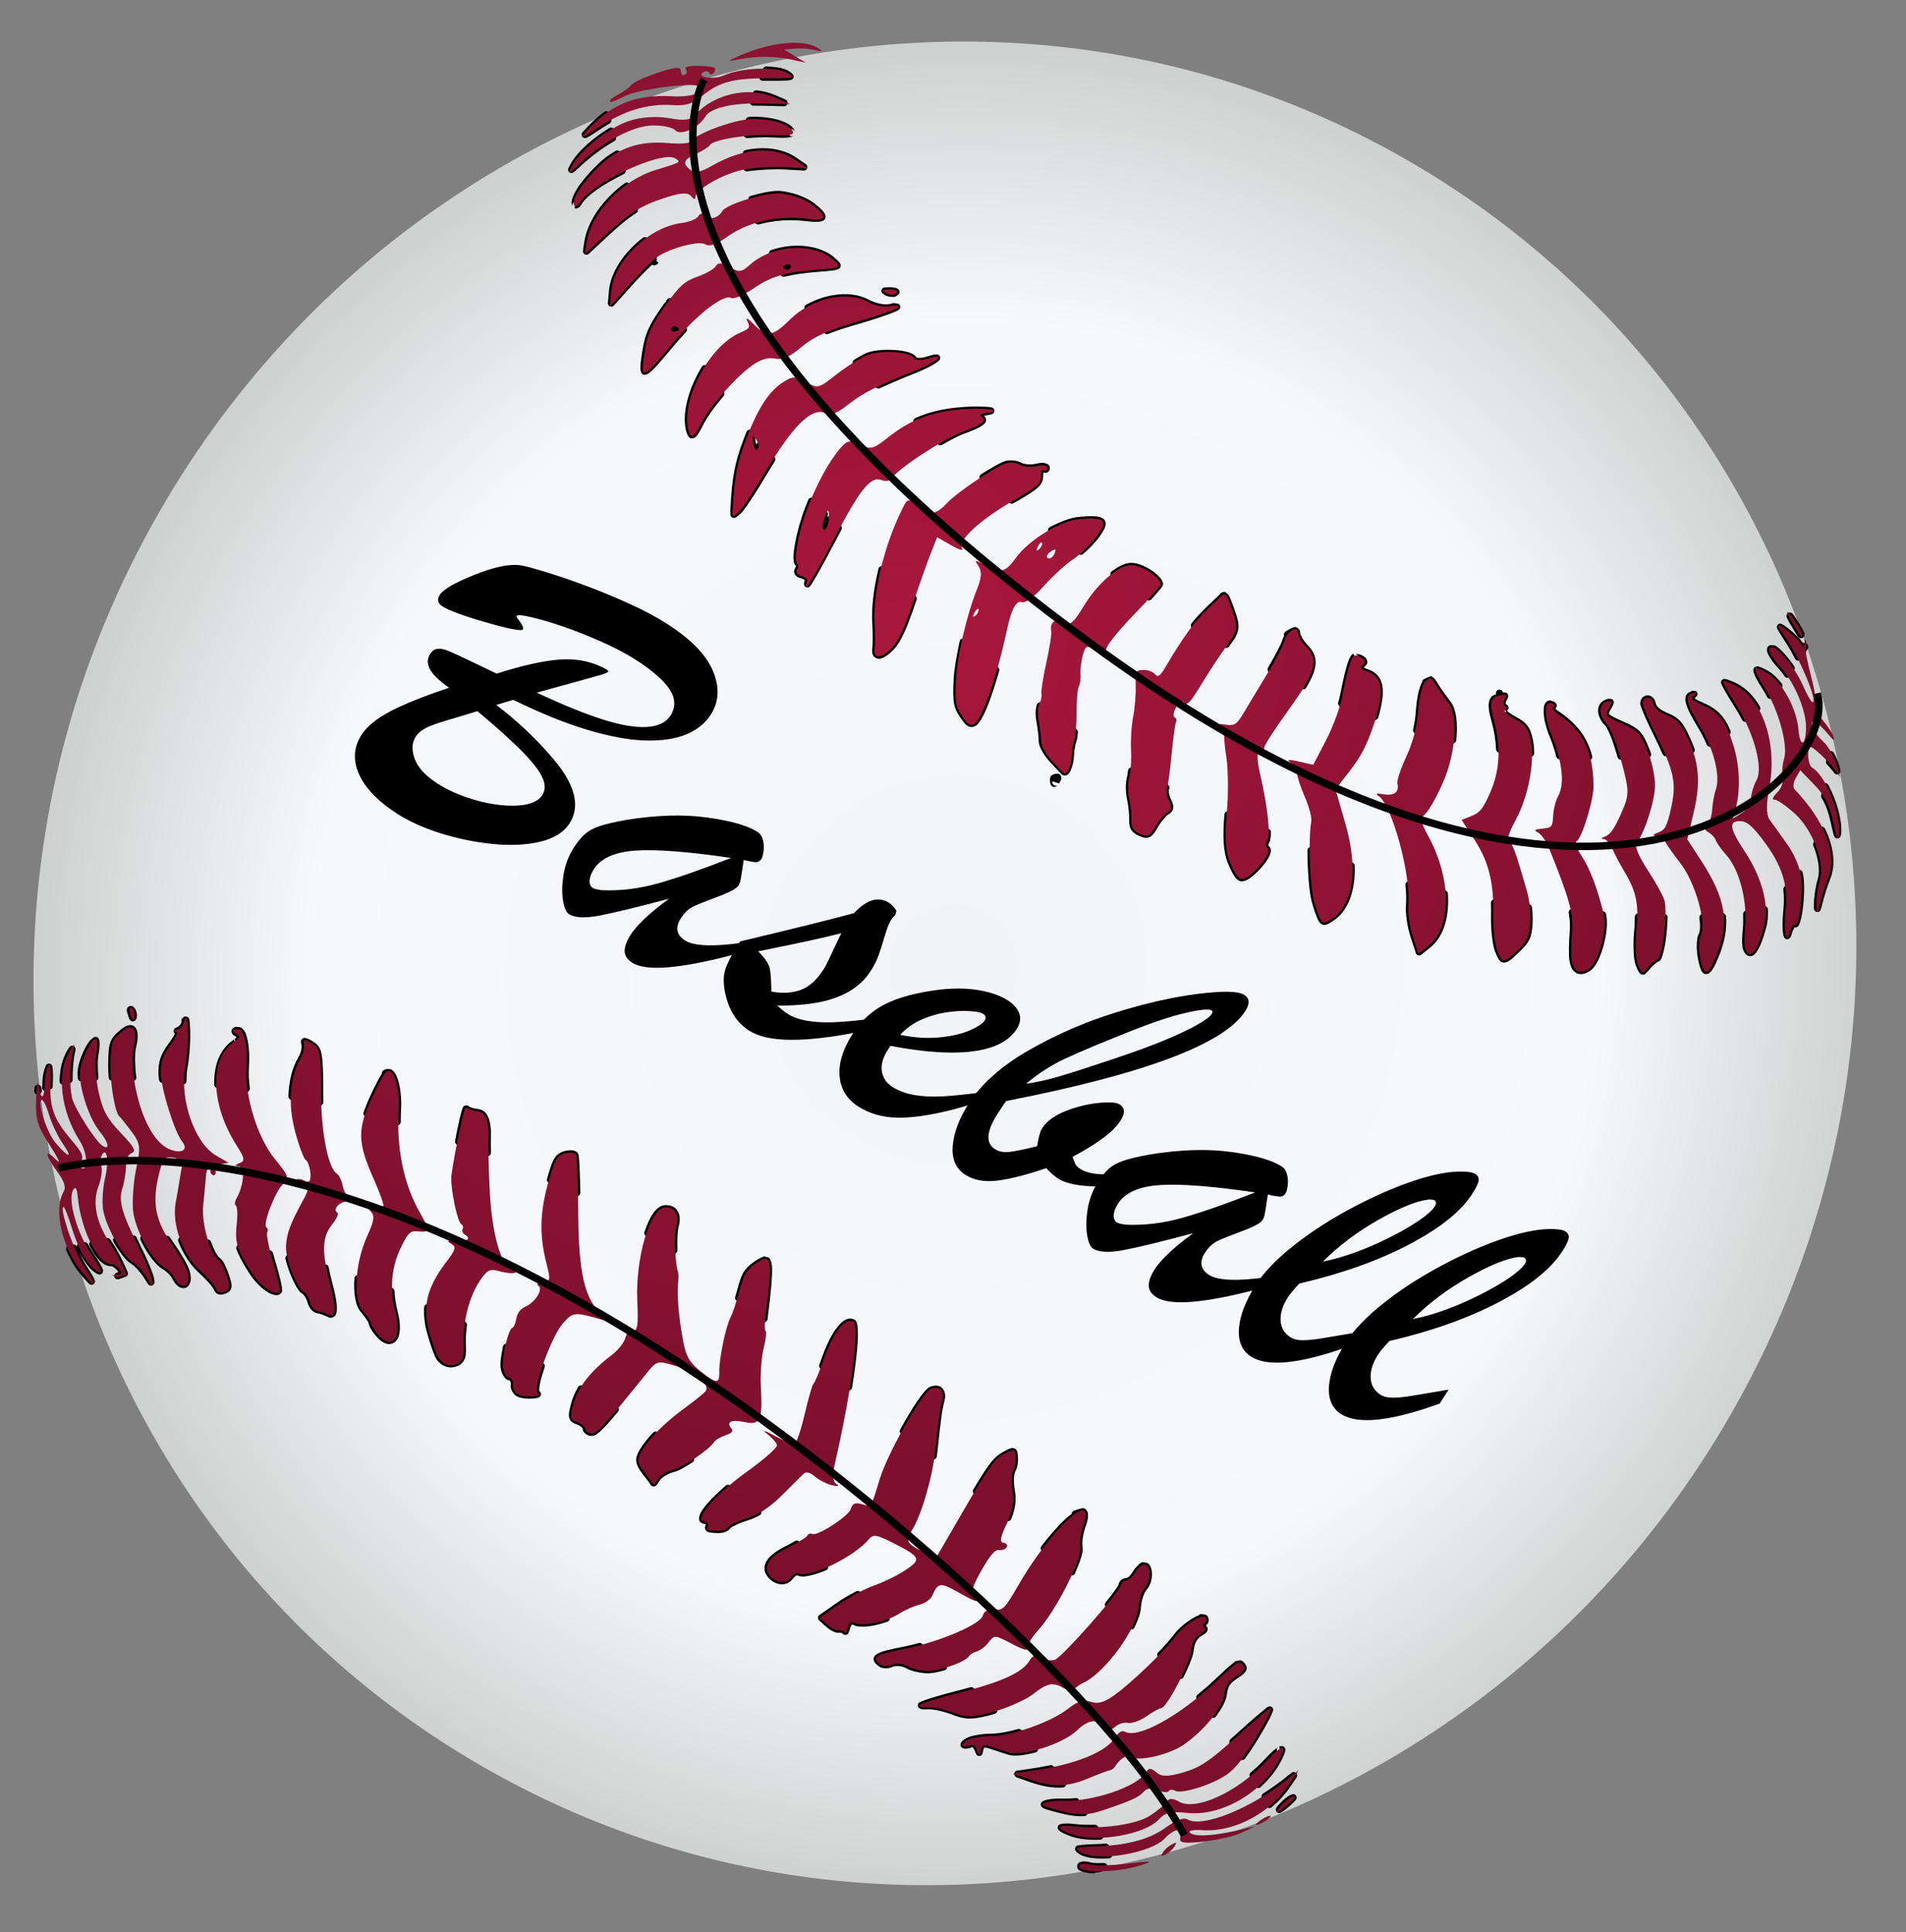
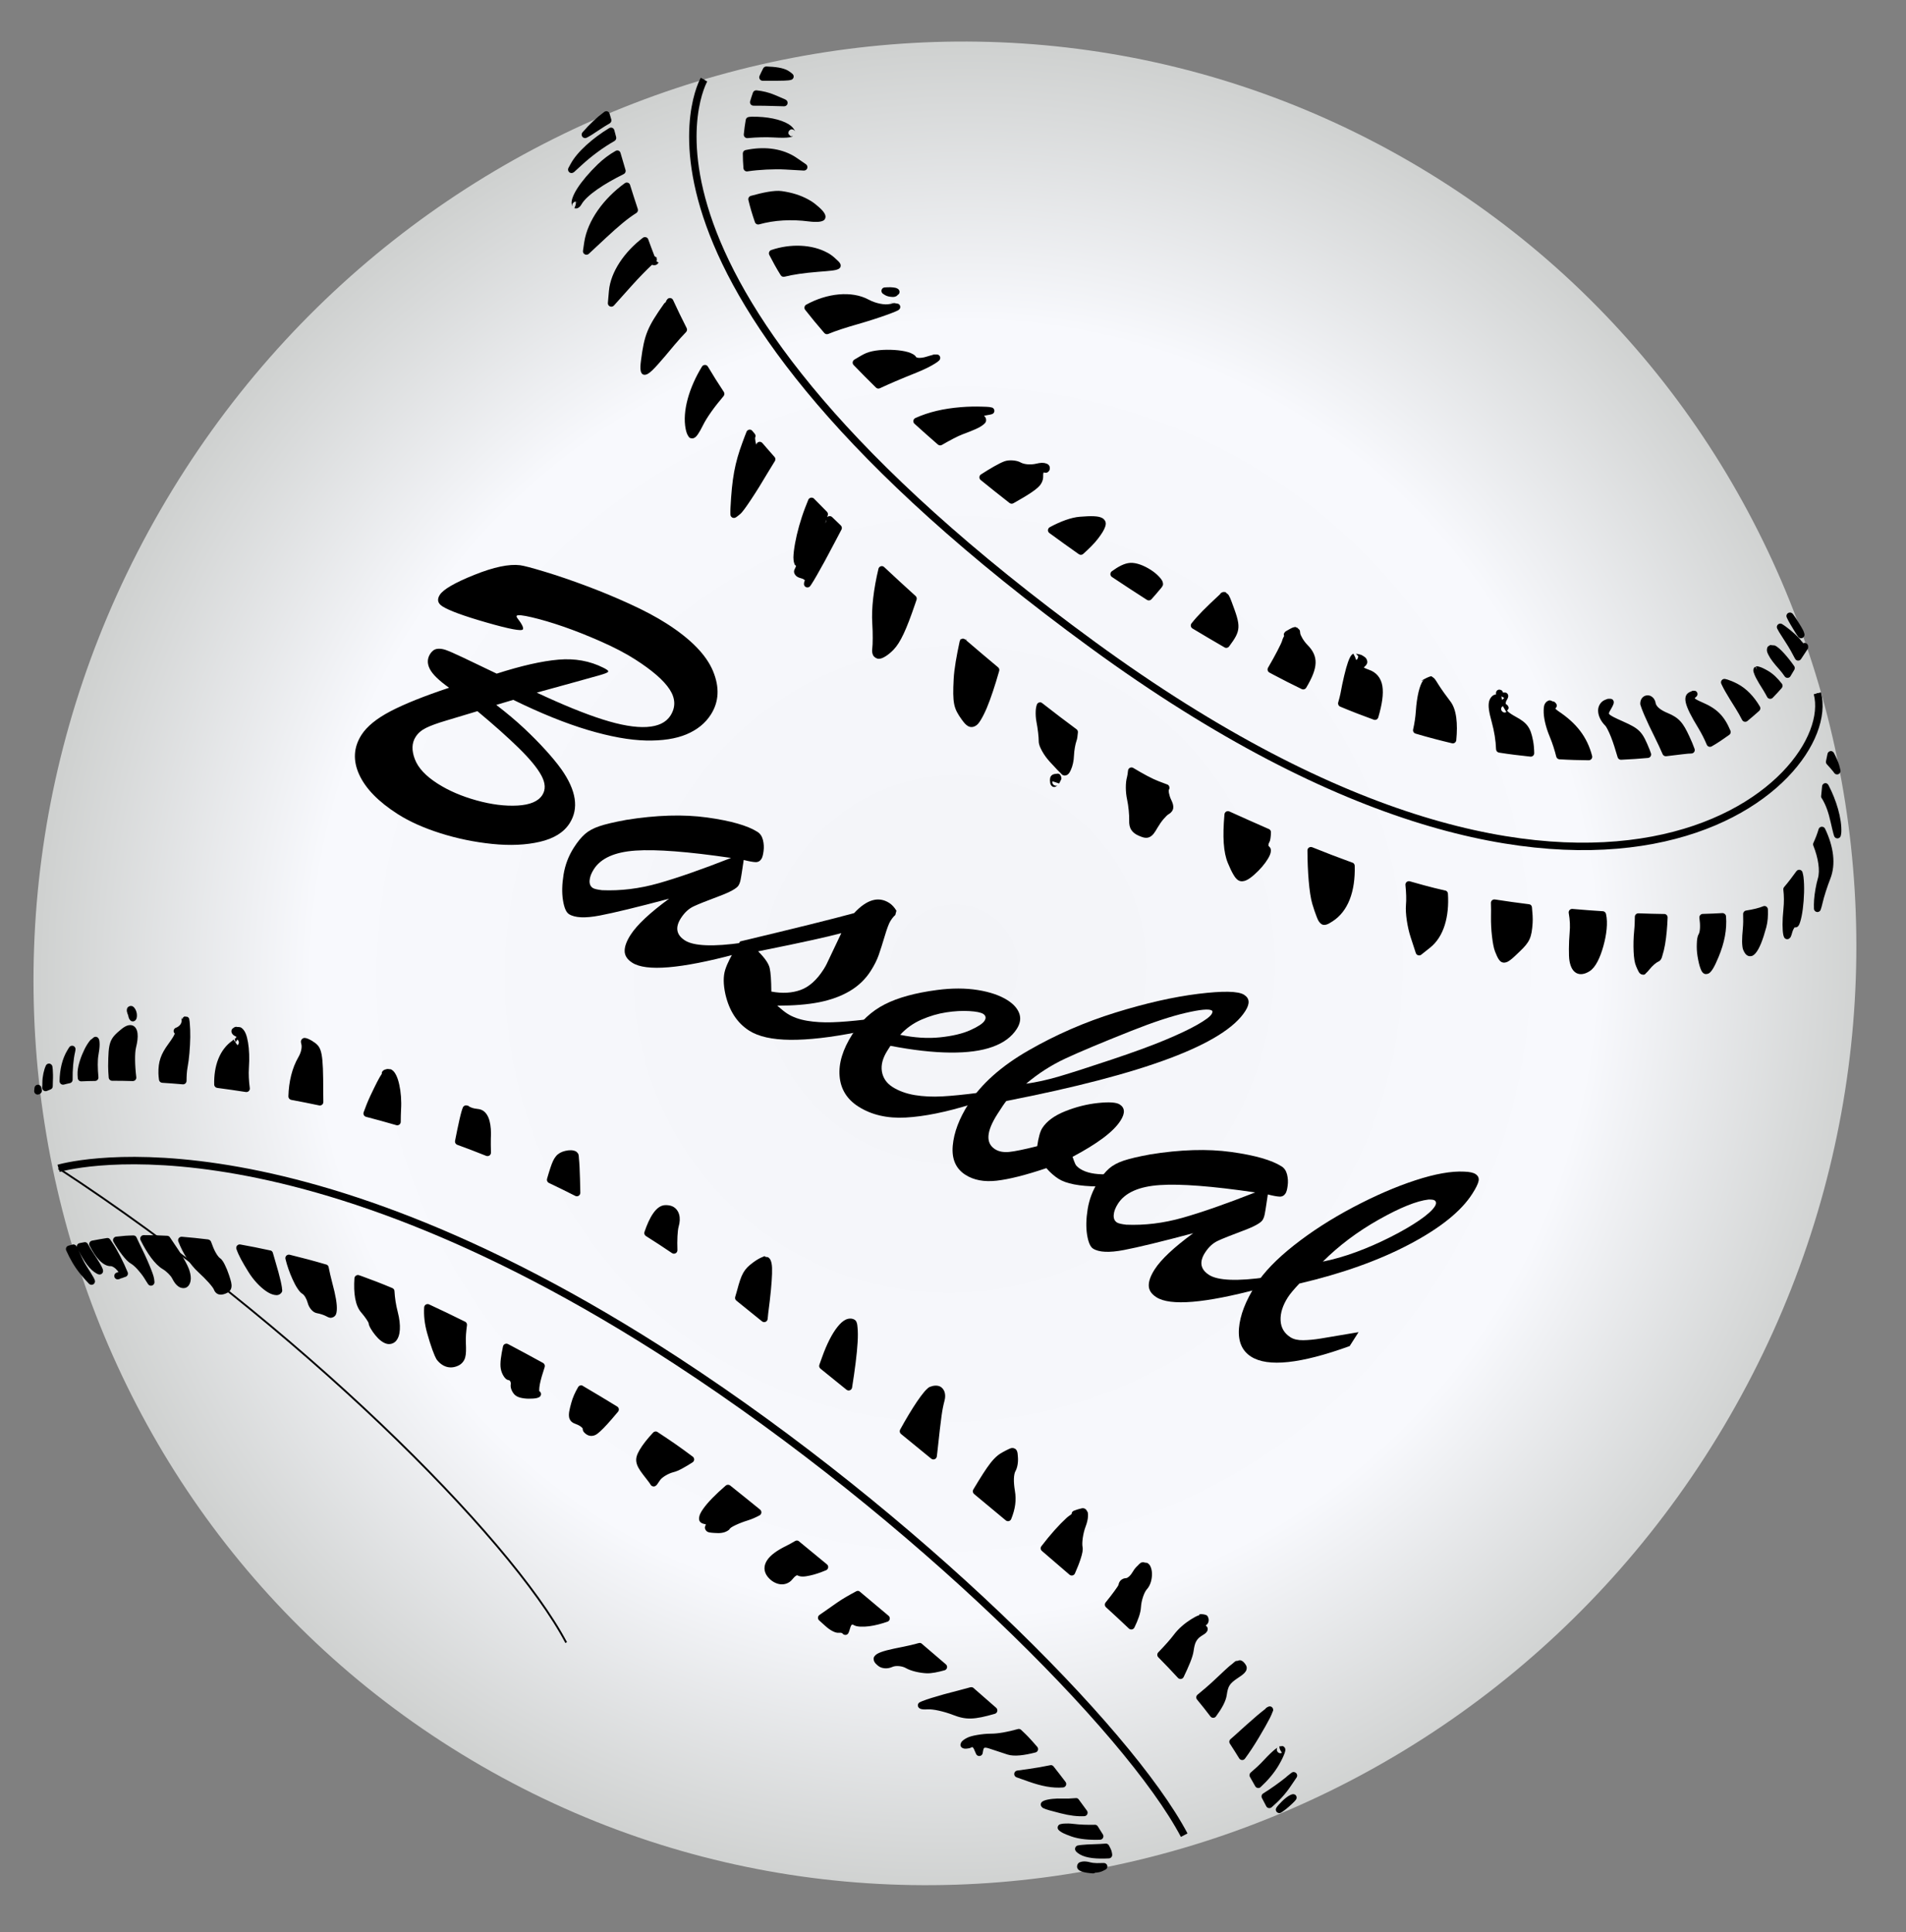
<svg xmlns="http://www.w3.org/2000/svg" version="1.1" viewBox="0 0 512 519">
  <rect x="0" y="0" width="512" height="519" fill="#808080" stroke="none" />
  <defs>
    <style>
      .cls-1 {
        stroke-width: 2px;
      }

      .cls-1, .cls-2 {
        fill: none;
        stroke: #000;
      }

      .cls-2 {
        stroke-width: .5px;
      }

      .cls-3 {
        fill: url(#radial-gradient);
      }

      .cls-4 {
        fill: url(#radial-gradient-2);
      }
    </style>
    <radialGradient id="radial-gradient" cx="594.52" cy="765.8" fx="594.52" fy="765.8" r="222.73" gradientTransform="translate(-738.97 676.13) rotate(30) scale(1.1 -1.12)" gradientUnits="userSpaceOnUse">
      <stop offset="0" stop-color="#f3f4f8" />
      <stop offset=".7" stop-color="#f8f9fd" />
      <stop offset="1" stop-color="#cfd1d0" />
    </radialGradient>
    <radialGradient id="radial-gradient-2" cx="426.99" cy="1189.97" fx="426.99" fy="1189.97" r="238.59" gradientTransform="translate(-723.03 985.97) rotate(30) scale(1 -1)" gradientUnits="userSpaceOnUse">
      <stop offset="0" stop-color="#a9173c" />
      <stop offset="1" stop-color="#7c102c" />
    </radialGradient>
  </defs>
  <g>
    <g id="Layer_1">
      <path class="cls-3" d="M464.62,380.47c-68.74,119.07-218.84,161.11-335.26,93.9C12.95,407.16-25.7,256.15,43.05,137.08,111.79,18.01,261.89-24.03,378.31,43.18c116.41,67.21,155.05,218.22,86.31,337.29Z" />
      <path d="M481.2,164.62c-.36-.17-.79-.08-1.07.21s-.33.72-.14,1.08c.24.5.52,1.07.97,1.82,1.13,1.9,1.7,2.83,2.11,3.35.28.36.78.47,1.18.25s.59-.69.44-1.12c.02.05,0,0-.02-.09-.06-.19-.15-.5-.31-.83-.3-.62-.76-1.34-1.22-2.08-.45-.72-.92-1.49-1.39-2.1l-.17-.21c-.1-.13-.23-.23-.37-.29ZM478.68,167.61c-.36-.19-.8-.13-1.1.16s-.36.73-.17,1.09c.09.2.23.45.53.96.45.73,1.07,1.7,1.89,2.97.76,1.17,1.59,2.63,2.37,4.15.15.29.44.49.77.51s.65-.14.83-.41c.56-.87,1.14-1.73,1.74-2.64.01-.02.02-.04.03-.05l.02-.03s.02-.04.03-.05c.16-.33.09-.4.08-.46.07-.35-.07-.7-.35-.92s-.66-.25-.98-.1l-.04-.06-.17-.28c-.04-.07-.04,0-.08-.05-.03-.06-.07-.12-.12-.17l-.03-.02-.04-.06c-.8-1.06-2.51-2.62-4.07-3.76-.51-.38-.81-.57-1.09-.74l-.08-.05h0ZM483.79,172.07s.16.13.28.27c-.17-.17-.36-.28-.37-.29s.03-.01.1.02ZM211.75,19.01c-1.38-.81-3.47-1.07-5.87-1.15-.35-.01-.68.17-.85.48-.32.59-.65,1.3-.99,2.03-.14.29-.11.63.06.9s.47.43.8.43c.59,0,1.17,0,1.81,0,1.68.01,2.97-.02,3.92-.04.92-.03,1.46-.09,1.89-.21.33-.09.58-.35.66-.68s-.03-.68-.28-.9c-.2-.18-.56-.5-1.14-.84ZM476.75,173.38c-.36-.06-1.43-.05-1.05-.18-1.21.54-.92.89-1.05,1.13-.08.6.11.98.36,1.51.51,1.08,1.52,2.4,3.03,4.06.45.49.91,1.14,1.38,1.8.18.25.47.4.78.39s.59-.17.76-.43c.05-.08.07-.12.06-.11.28-.49.62-1.04.96-1.61.2-.32.19-.72-.02-1.02-.87-1.25-1.82-2.44-2.69-3.4-.91-.99-1.7-1.76-2.52-2.14ZM211,26.74l-2.89-1.24c-1.54-.66-3.19-1.05-4.88-1.23-.43-.04-.84.22-.98.63-.25.73-.5,1.47-.74,2.28-.09.28-.03.59.14.83s.45.38.75.38c.95,0,1.9,0,2.91.02l5.3.14c.45.02.86-.29.95-.73s-.14-.89-.56-1.06ZM474.97,180.22c-1.02-.59-1.76-.95-2.38-1.12-.14-.04-.24-.07-.34-.09-.05-.01-.12-.03-.19-.04-.05,0-.16.01-.27.03h-.04s-.04.02-.04.02h-.04s.28.9.28.9c0,0-.39-.84-.43-.82-.08.04-.16.08-.23.15-.15.15-.27.41-.29.63-.04.44.06.63.17.96s.27.73.5,1.19c.46.9,1.14,2.02,2.05,3.45.33.52.66,1.15,1,1.77.15.26.41.43.7.46s.59-.07.79-.29c.88-.9,1.68-1.76,2.41-2.61.29-.34.3-.83.03-1.17-1.14-1.46-2.36-2.66-3.66-3.41h0ZM211.89,33.39c-2.19-1.35-5.86-2.1-9.97-2.04-.24,0-.51.04-.76.07-.41.04-.75.34-.83.75-.23,1.25-.39,2.57-.53,3.92-.02.27.07.54.27.74s.46.29.74.27c2.44-.23,4.95-.31,7-.18,2.05.12,3.44.12,4.4-.06.26-.05.51-.13.7-.21.05-.02.09-.08.13-.1l-.13.03-.34.02-.25-.07-.47-.49-.06-.21.02-.35.04-.12.02-.03.05-.15.09-.09s.28-.24.28-.24l.2-.1h.32s.34.1.34.1l.27.23s.05.09.09.16c-.02-.08,0-.13-.03-.2-.32-.6-.84-1.18-1.58-1.64ZM466.7,183.67c-1.01-.53-1.95-.9-2.63-1.12-.32-.1-.57-.15-.66-.17-.34-.06-.68.06-.9.33s-.27.63-.13.95c.09.21.15.32.21.45.19.39.47.95.84,1.6.72,1.28,1.74,2.9,2.82,4.62.61.98,1.2,2.02,1.73,3.06.13.25.37.43.65.48s.56-.02.78-.2c1.08-.89,2.12-1.79,3.16-2.72.33-.29.41-.77.19-1.15-1.58-2.69-3.61-4.85-6.06-6.13ZM492.19,201.82c-.26-.11-.56-.09-.81.05s-.42.38-.47.66c-.13.65-.27,1.28-.4,1.94-.06.29.02.59.22.81.63.68,1.23,1.36,1.72,1.97.08.1.13.2.3.42.27.35.76.46,1.15.26s.6-.65.48-1.08c-.11-.41-.14-.67-.32-1.27-.32-1.09-.84-2.23-1.41-3.3-.1-.2-.26-.36-.46-.45ZM213.11,41.84c-3.64-2.07-8.11-2.52-12.83-1.53-.43.09-.74.47-.74.91,0,1.28.06,2.61.17,3.96.02.26.15.51.36.67s.48.23.74.18c2.89-.45,7.21-.67,10.14-.5l4.93.28c.43.04.83-.21.97-.62s-.02-.86-.38-1.09l-2.22-1.53c-.37-.25-.72-.49-1.13-.73h0ZM455.45,185.59c-.17-.07-.72-.01-.54-.06,0,0-.02-.02-.03-.02l-.06.04c-.05,0-.06,0-.11,0l-.06.04-.03-.02s0,.02-.02.03h-.07s-.01.01-.02.02l-.03-.02s-.04.05-.07.07l-.06.04c-.56.19-1.08.48-1.36.98-.31.56-.32,1.24-.15,2.01.35,1.55,1.43,3.68,3.33,6.79.89,1.47,1.67,3,2.32,4.55.1.25.31.44.56.52s.53.06.77-.08c1.47-.82,3.03-1.89,4.71-3.09.35-.25.48-.71.32-1.11-1.69-4.04-3.69-5.95-7.58-7.62-.63-.27-1.1-.5-1.47-.7-.35-.2-.49-.32-.56-.4.04-.05.05-.09.27-.28.09-.08.11-.1.15-.13.25-.21.37-.52.33-.84s-.25-.59-.54-.72h0ZM490.73,210.43c-.27-.11-.58-.09-.83.07s-.42.42-.44.71c-.1.83-.17,1.65-.23,2.39l-.02.1v.07s0,.04,0,.04v.07s0,.03,0,.04c0,0-.02.03-.02.03l.02.09s-.01.02-.02.03l.04.06v.04s.02.04.02.04l.03.02.02.09c.02.06.05.11.09.16l.07.07c1.02,1.71,1.71,3.61,2.32,6.36.29,1.28.52,2.28.72,3.01.09.35.13.46.2.66.14.41.55.66.97.62s.77-.38.83-.8c.02-.16.09-.36.12-.76.2-3.8-1.39-8.83-3.44-12.74-.1-.2-.26-.36-.46-.45h0ZM217.07,53.55c-2.01-1.1-4.36-1.84-7.09-2.22-1.97-.27-5.12.4-8.28,1.28-.48.13-.77.61-.67,1.09.46,1.94,1.06,3.96,1.77,6,.17.45.65.7,1.11.57,4.1-1.14,8.6-1.4,13.38-.79,1.08.14,1.94.15,2.61.1.34-.03.64-.09.89-.17s.5-.17.74-.47c.21-.27.24-.74.22-.88-.02-.23-.14-.51-.3-.79-.32-.53-.8-1.03-1.5-1.66-.63-.56-1.31-1.11-2.05-1.58-.28-.18-.56-.33-.84-.48ZM443.6,187.05c-.61-.35-1.37-.36-1.99,0-.6.36-1,1.08-.99,1.96,0,.29.03.28.05.35s.06.14.08.23c.06.19.14.44.24.71.2.55.48,1.23.82,2.02.68,1.58,1.63,3.57,2.65,5.61.88,1.76,1.55,3.24,2.16,4.64.16.38.56.61.97.56l4.5-.54c1.09-.13,1.79-.19,2.24-.19.31,0,.59-.15.77-.4.17-.25.21-.57.1-.86-.39-1.1-.86-2.2-1.41-3.37-.83-1.79-1.51-3.05-2.4-4.02s-1.97-1.62-3.35-2.19c-2.2-.91-3.16-1.85-3.31-2.77-.13-.8-.58-1.42-1.13-1.73ZM163.28,29.96c-.31-.15-.68-.11-.96.1-2,1.47-3.92,3.27-5.83,5.47-.31.33-.33.83-.06,1.19s.76.48,1.16.27c.72-.35,1.74-.98,3.43-2.13.91-.62,1.84-1.19,2.76-1.72.36-.21.54-.65.43-1.05-.16-.56-.32-1.09-.47-1.57-.07-.24-.24-.45-.47-.56h0ZM432.96,187.79c-.34-.19-1.6-.02-1.13-.04-.12.02-.42.15-.31.11l-.03-.02s0,.02-.02.03h-.04s-.01.03-.02.04h-.04c-1.29.41-2.07,1.64-2.08,2.92,0,1.38.69,2.89,1.95,4.12.12.12.33.45.61,1,.27.52.58,1.2.9,2,.6,1.51,1.21,3.47,1.79,5.47.13.42.52.69.95.66,2.66-.11,5.06-.3,7.21-.49.28-.03.53-.18.68-.41s.2-.52.12-.79c-.11-.33-.24-.7-.36-1-.97-2.38-1.59-3.78-2.61-4.86s-2.35-1.76-4.55-2.74c-1.14-.51-2.01-.9-2.61-1.22-.62-.33-.93-.55-1.09-.74-.08-.09-.1-.23-.08-.3.05-.2.25-.55.56-1.09.33-.57.53-.94.67-1.35.07-.19.07-.51.07-.5-.01-.35-.22-.67-.54-.82ZM241.08,77.52c-.38-.22-.71-.25-1.16-.31s-.96-.07-1.57-.04c-.3.02-.51.01-.74.04-.39.04-.72.32-.81.71s.07.79.4,1c.08.06.26.18.53.34.51.3,1.05.42,1.57.47.51.05.98.1,1.52-.2.17-.09.21-.21.33-.32.12-.07.23-.15.23-.15l.18-.25s.01-.02.02-.03c.01-.04.02-.17.02-.17l.04-.19v-.11s-.05-.17-.05-.17c-.04-.15-.07-.21-.12-.29-.11-.15-.25-.25-.39-.33h0ZM164.5,34.35c-.28-.12-.61-.09-.87.07-4.36,2.64-8.6,6.36-10.33,9.59-.26.49-.42.77-.6,1.1-.16.3-.14.65.04.94s.5.45.83.43c.18-.01.35-.07.5-.18l.06-.04s.02,0,.04-.01c.46-.4,1.05-.95,1.84-1.68,2.9-2.69,6.03-4.97,9.07-6.71.36-.21.54-.65.43-1.05-.17-.63-.33-1.25-.49-1.84-.07-.27-.25-.5-.51-.62h0ZM489.8,222.16c-.25-.11-.53-.11-.78,0s-.43.33-.5.59c-.35,1.19-.82,2.42-1.41,3.7-.1.23-.09.5.01.73,1.33,3.33,1.83,6.71,1.21,8.78-.45,1.49-.9,4.01-1.02,5.76-.06.86-.06,1.64-.04,2.25,0,0,0,.07.01.22.06.41.39.73.8.79s.81-.17.98-.55c.18-.5.37-1.16.54-1.93.32-1.47,1.27-4.44,2.07-6.46,1.53-3.9.9-8.57-1.41-13.44-.1-.2-.26-.36-.46-.45ZM222.31,67.91c-4.16-2.31-10.03-2.49-15.12-.75-.26.08-.47.28-.57.53s-.09.54.03.78c.9,1.75,1.88,3.57,3.06,5.45.21.35.63.51,1.03.41,2.37-.59,5.17-1,9.1-1.32,1.53-.12,2.66-.2,3.53-.31.89-.11,1.38-.19,1.89-.46.05-.02.1-.05.16-.09.03-.02.05-.05.09-.09.02-.02.04-.03.07-.07s.14-.17.14-.17.03-.04.05-.08c0,0,.01-.02.02-.03l-.03-.02.02-.03s.03-.03.03-.05v-.14c.02-.06.03-.13.02-.21,0,0,.02-.03.02-.03l-.06-.14c-.03-.11-.04-.21-.11-.31-.31-.52-.64-.73-1.09-1.17-.67-.66-1.4-1.22-2.26-1.7ZM241.28,81.6c-.15-.04-3.71-.69-1.06-.11-.36.02-.77.07-1.26.18-1.31.3-3.77-.18-5.57-1.16-4.62-2.51-11.28-1.73-16.82,1.33-.24.13-.41.37-.46.64s.02.55.19.76c1.58,2.02,3.3,4.1,5.12,6.2.26.31.7.42,1.08.26,2.1-.87,4.6-1.67,7.9-2.62,2.9-.83,5.6-1.71,7.61-2.43,1-.36,1.82-.65,2.45-.93.31-.14.56-.24.79-.37.11-.06.26-.19.25-.18.25-.21.37-.52.33-.84s-.25-.59-.54-.72h0ZM166.19,40.48c-.27-.11-.58-.09-.83.06-1.68.95-3.29,2.15-4.78,3.59-2.33,2.25-4.26,4.53-5.51,6.49-.63.98-1.06,1.88-1.32,2.66-.26.8-.31,1.48.01,2.1l-.03-.45.07-.25.47-.45.17-.05h.22s.04-.03.04-.03l-.07.93.26-.89.05.03-.32.86-.32.86c.16.06.63.07.84-.02.54-.23.8-.58,1.12-1.12.64-1.11,2.17-2.53,4.24-3.97,2.01-1.4,4.5-2.81,7.03-4.06.42-.2.64-.67.5-1.12-.47-1.61-.93-3.12-1.34-4.56-.07-.28-.27-.52-.54-.63ZM417.41,188.48c-.29-.06-.49-.13-.69-.25-.32-.16-.7-.13-.98.08.09-.07-.1.05-.29.19-.05.03-.09.07-.13.1-.04.05,0,.02-.03.05-.54.6-.59,1.25-.62,2.13-.06,1.81.48,4.36,1.63,7.11.77,1.85,1.32,3.65,1.76,5.38.1.38.43.66.83.69,2.78.17,5.41.23,7.89.26.29,0,.56-.14.74-.37s.23-.53.16-.81c-1.34-5.1-4.18-8.77-9.11-12.04-.42-.28-.67-.54-.78-.71.08-.08.18-.13.24-.22.05-.09.09-.17.11-.26.01-.05.03-.07.04-.12,0-.03,0-.07,0-.11v-.18s-.04-.13-.04-.13c-.01-.03-.01-.07-.02-.09-.02-.04-.04-.08-.05-.1-.02-.04-.05-.05-.07-.07-.03-.05-.05-.11-.09-.16-.08-.1-.18-.19-.33-.3-.05-.04-.11-.07-.16-.09h0ZM252,95.29c0-.18-3.11,0-1.1-.02-.55.1-1.22.29-2.09.56-.72.23-1.45.32-1.98.3-.22,0-.42-.06-.58-.12-.25-.09-.12-.02-.12-.04-.23-.43-.55-.64-.91-.85s-.8-.39-1.31-.54c-1.02-.3-2.27-.48-3.61-.57-2.67-.17-5.64.02-7.62.83-.87.36-1.99,1.05-3.19,1.77-.24.15-.4.4-.44.68s.06.56.26.77c1.92,2,3.94,4.03,6.02,6.07.28.26.68.32,1.03.16,2.43-1.14,5.44-2.44,9.77-4.17,2.18-.87,3.87-1.73,4.98-2.43.53-.33.91-.59,1.2-.89.21-.22.3-.53.25-.83s-.26-.55-.54-.68ZM168.78,49.12c-.31-.15-.68-.11-.96.1-5.64,4.08-9.98,9.99-10.88,15.84l-.33,2.26c-.08.4.12.81.48,1s.81.13,1.1-.16l4.69-4.37c3.33-3.09,5.7-5.09,8.05-6.57.36-.22.53-.66.4-1.07-.74-2.24-1.44-4.41-2.08-6.47-.07-.24-.24-.45-.47-.56h0ZM404.67,186.11c-.24-.16-1.43-.05-.93-.07-.04-.21-.14-.4-.3-.54l-.03-.02-.07-.07-.08-.05c-.1-.04-.21-.07-.32-.08l-.03-.02-.1-.02c-.34-.01-.66.16-.84.45l-.13.47s.03.2.06.33c-.27.11-.6.15-.83.31-.52.36-.89.94-1.05,1.56-.33,1.32-.02,2.98.7,5.6.68,2.5,1.08,4.95,1.16,7.31.02.45.35.82.79.89,2.91.47,5.74.79,8.43,1.08.26.03.52-.05.72-.23s.31-.43.31-.69c-.02-1.19-.12-2.4-.33-3.44-.34-1.72-.71-2.87-1.42-3.85s-1.73-1.7-3.21-2.5c-.94-.51-1.68-1.01-2.09-1.39-.19-.17-.22-.2-.25-.25.2-.24.43-.47.42-.73,0-.22-.1-.48-.24-.64s-.29-.27-.44-.36c-.04-.03-.11-.09-.11-.24,0-.2.08-.51.26-.82.22-.39.34-.56.42-.98.08-.41-.13-.82-.5-1.01h0ZM403.34,187.04l.72.45-.27.28-.22.13-.13.03-.1-.89ZM483.7,233.72c-.41-.19-.89-.06-1.15.31-1.07,1.48-2.15,2.92-3.26,4.21-.18.2-.27.46-.24.73.2,1.68.21,3.42.02,5.28-.32,3.09-.3,5.55-.02,6.91.07.32.2.58.2.59.13.28.39.47.69.52s.61-.05.82-.27c-.07.06,0-.04.05-.08h.04c.09-.11.17-.22.21-.32.16-.34.26-.7.39-1.18.15-.53.39-.99.56-1.23.06-.08.06-.07.09-.09.18.04.37.02.54-.05.04-.02.2-.07.33-.2s.14-.18.14-.17c.23-.32.33-.63.47-1.06.28-.87.52-2.08.7-3.46.36-2.76.49-6.14.18-8.63-.05-.4-.15-.79-.24-1.15-.06-.29-.25-.54-.52-.66ZM266.63,109.52c.22,0-3.84-.76-.87-.18-.59-.07-1.3-.09-2.07-.11-1.57-.05-3.51-.03-5.57.14-4.74.39-8.6,1.3-12.21,2.91-.29.13-.5.39-.55.71s.06.63.3.84c2.05,1.85,4.11,3.7,6.27,5.57.3.27.73.32,1.08.12,2.19-1.26,4.22-2.35,5.63-2.88,2.8-1.04,4.5-1.75,5.47-2.54.48-.39.87-.73.77-1.47-.05-.37-.19-.56-.36-.75-.05-.06-.14-.1-.2-.15.18-.06.26-.12.64-.17.76-.1,1.16-.22,1.47-.3.38-.1.65-.42.69-.81s-.17-.76-.52-.93h0ZM403.7,189.66l.93,1.58s.08,0-.07.07c-.05.02-.1.08-.34.09-.06,0-.15,0-.24-.03s-.29-.13-.29-.13l-.28-.27-.15-.3v-.25c0-.07-.01-.13,0-.18.02-.1.07-.17.1-.23s.07-.09.12-.15c.02-.03.05-.06.09-.09s.13-.1.13-.1h0ZM384.68,181.79c-.04-.78-5.01,2.27-1.79.66,0,0-.03,0-.04.01-.18.04-.35.13-.48.27-.35.36-.51.73-.72,1.24s-.42,1.17-.59,1.9c-.34,1.44-.6,3.22-.72,5.07-.11,1.66-.36,3.34-.74,5.02-.1.47.17.94.63,1.09,3.37,1,6.63,1.85,9.83,2.61.26.06.54,0,.75-.16s.35-.4.38-.67c.43-4.41.09-8.29-1.61-10.46-.91-1.17-2.41-3.25-3.24-4.58-.35-.56-.6-1.01-.9-1.38-.28-.35-.67-.57-.76-.62ZM281.06,124.52c-.78-.3-1.59-.23-2.69.03-.69.17-1.57.23-2.33.17s-1.43-.25-1.82-.47c-.64-.37-1.41-.52-2.19-.58-.78-.05-1.57,0-2.28.27-1.4.53-3.73,1.88-6.24,3.5-.25.16-.41.44-.42.73s.11.59.35.77c2.54,2.05,5.12,4.14,7.76,6.18.31.23.74.25,1.06.04.28-.17.55-.31.85-.48,2.93-1.66,4.62-2.76,5.68-3.72,1.05-.95,1.45-2.01,1.43-3.04-.02-.64.06-.87.13-1.04.14.06.29.1.44.11.11,0,.23,0,.34-.02s.17-.03.35-.16c.48-.35.53-.68.52-1.15,0-.41-.2-.66-.36-.82s-.36-.25-.57-.33h0ZM173.64,63.77c-.32-.15-.7-.1-.97.12-4.87,3.72-8.64,9.07-9.1,14.27l-.28,3.23c-.03.4.2.77.57.92s.79.06,1.06-.24l4.88-5.45c1.97-2.19,3.87-4.11,5.34-5.5.09.03.19.08.21.08h.07s.04.03.05.04.04-.01.04-.01h.48s.04-.02.04-.02l.09-.02s.32-.14.35-.16c.01,0,0-.02.02-.03h.04s.28-.31.28-.32l.03-.05.02-.03.03-.05.02-.03-.57-.33c.13-.25.15-.55.03-.81l.08-.21c-.19-.08-.29-.11-.33-.12l-.03-.02v-.04s-.19-.14-.19-.14l-.05-.03s-.02,0-.03-.02c-.59-1.51-1.15-3.03-1.69-4.51-.08-.24-.26-.43-.49-.53h0ZM365.78,175.96c-.47-.22-2.01-.44-1.51-.33.7.85.64.32.49,1.15-.41.67-.15.3-.46.49l-.33-.87-.43-.82c-.43.23-.65.55-.85.91s-.38.81-.59,1.39c-.57,1.56-1.45,5.24-2.02,8.43-.12.65-.36,1.49-.6,2.36-.14.46.09.95.53,1.14,3.04,1.28,6.07,2.44,9.02,3.51.24.09.51.07.73-.04s.4-.32.48-.56c1.03-3.54,1.45-6.32,1.1-8.46-.36-2.18-1.65-3.7-3.62-4.36-.47-.16-.84-.33-1.11-.46-.19-.09-.2-.1-.24-.14.04-.05.06-.11.21-.24.25-.21.46-.44.57-.68.18-.38.2-.59.07-1-.23-.75-.69-.97-1.4-1.39l-.05-.03ZM348.39,168.52l-.02.1c-.12-.04-.25-.18-.32-.19-.2-.01-.31.02-.42.04-.22.05-.39.11-.59.2-.39.18-.82.43-1.16.63-.17.1-.32.17-.44.25-.06.04-.11.07-.17.12-.03.02-.06.08-.12.15-.03.03-.07.06-.14.17-.02.03-.03.04-.05.08s-.07.18-.07.18l-.03.24.09.34c-.19.37-.4.75-.51,1.19-.03.15-.17.49-.4,1-.22.48-.52,1.07-.88,1.77-.67,1.3-1.57,2.93-2.53,4.57-.13.22-.16.48-.09.73s.24.45.46.57l.96.52c2.62,1.4,5.16,2.67,7.7,3.91.44.22.98.06,1.23-.37,1.61-2.71,2.44-4.78,2.51-6.6.07-1.86-.73-3.42-2.15-4.85-.52-.52-1.01-1.18-1.38-1.8-.38-.65-.59-1.15-.6-1.39-.01-.33-.06-.63-.2-.91-.05-.1-.19-.13-.27-.23l.02-.03s-.07-.02-.11-.06c-.12-.12-.21-.26-.36-.32h0ZM296.21,139.22c-.64-.38-1.38-.5-2.39-.55s-2.24.02-3.76.14c-2.37.19-5.22,1.27-8.04,2.79-.29.15-.48.44-.51.76s.12.64.39.83c2.61,1.91,5.22,3.79,7.91,5.68.36.25.85.22,1.17-.08,1.41-1.26,2.88-2.68,3.91-4.02,1-1.3,1.66-2.32,1.97-3.23.15-.43.24-.86.13-1.29-.09-.35-.4-.8-.78-1.03h0ZM329.2,159.07c-.54-.15-1.03.07-.86.05-.24.06-.45.21-.57.43-.02.03-.03.05-.05.08-3.89,3.61-5.9,5.61-7.65,7.82-.16.21-.23.48-.18.74s.21.49.44.63c2.85,1.72,5.74,3.42,8.61,5.08.42.25.95.13,1.23-.26,1.52-2.06,2.41-3.39,2.5-5.09.09-1.75-.6-3.62-1.91-7.13-.23-.61-.44-1.11-.68-1.51-.19-.31-.43-.46-.69-.62l.02-.1-.03-.02-.03-.02-.03.05-.03-.02.03-.05-.05-.03s-.03-.03-.08-.05h0ZM474.37,243.45c-.24-.11-.51-.11-.76,0-1.06.44-2.6.83-4.59,1.14-.46.08-.79.49-.77.96.05,1.38.04,2.72-.09,4.03-.11,1.16-.2,2.33-.19,3.32,0,.52.05,1.01.09,1.35.04.39.12.68.22.92.36.85.76,1.43,1.47,1.64.29.09.78.03,1.03-.09.24-.12.55-.36.82-.68,1.03-1.23,1.93-3.51,2.87-6.97.4-1.49.5-3.11.43-4.8-.01-.35-.22-.67-.54-.82ZM309.06,153.03c-1.77-1.11-3.79-1.94-5.48-1.83-1.55.1-3.18.99-4.91,2.25-.25.18-.39.46-.39.77s.16.59.41.76c3.1,2.09,6.27,4.13,9.43,6.17.39.24.89.16,1.19-.18.82-.91,1.55-1.75,2.06-2.38.27-.33.52-.58.71-.85.1-.14.14-.24.19-.32,0-.02,0,.01.02-.03.1-.16.14-.35.13-.54-.05-.79-.49-1.33-1.07-1.95-.59-.64-1.39-1.3-2.28-1.86ZM180.38,80.15c-.4-.2-.89-.09-1.16.27-.13.17-.22.3-.31.47-.02.04,0,.16-.01.21-.11.08-.09.09-.26.21-.08.05-.16.12-.22.2-.09.12-.09.13-.02.03-4.47,6.33-5.32,8.33-6.2,15.18-.17,1.32-.24,2.2-.08,2.95.04.17.09.31.17.46.04.07.09.16.15.23s.08.15.39.26c0,0,.12.04.15.05s.05,0,.07,0c.04,0,.05,0,.07,0,.05,0,.1.01.14,0,.07,0,.12-.01.2-.03.16-.04.37-.11.56-.22.73-.42,1.5-1.2,2.65-2.47s2.6-2.99,4.49-5.27c1.02-1.23,2.09-2.38,3.14-3.49.27-.29.33-.72.15-1.07-1.28-2.53-2.5-5.01-3.64-7.51-.08-.2-.23-.36-.42-.46h0ZM463.07,245.34c-.14-.06-.28-.08-.43-.07-1.62.1-3.39.17-5.25.22-.26.01-.5.13-.67.33s-.25.46-.22.71c.29,2.05.2,3.72-.19,4.4s-.46,1.52-.5,2.56c-.05,1.03,0,2.22.19,3.36.24,1.45.49,2.51.8,3.31.15.4.26.7.55,1.04.12.14.33.32.56.4s.37.04.38.04c.28,0,.67-.07,1-.36.3-.26.52-.57.76-.93.49-.76.99-1.82,1.58-3.24,1.62-3.89,2.29-7.4,2.03-10.95-.02-.36-.25-.67-.58-.8h0ZM447.39,245.56c-.11-.04-.22-.05-.33-.05-2.25-.04-4.57-.08-6.93-.18-.25,0-.5.08-.68.26s-.29.41-.29.66c-.02,1.17-.04,2.36-.18,3.76-.19,1.89-.23,3.87-.15,5.58.08,1.72.27,3.06.67,3.96.26.58.42,1.03.66,1.43.12.2.23.37.36.5.05.05.17.08.22.13.04.04.02.05.15.12.02.01.05,0,.07,0,.26.11.62.11.77.05,0,0,.13-.07.16-.09s.06-.05.07-.07c.04-.03.06-.05.07-.07.03-.03.02-.04.03-.05.02-.02.04,0,.04-.01.01-.02.01-.05.05-.08.26-.23.58-.56.94-1.01.36-.46.83-.96,1.29-1.35.47-.4.88-.67,1.12-.76.2-.08.22-.12.28-.17s.1-.08.15-.13c.1-.1.22-.24.3-.4.19-.34.24-.63.35-.99.24-.75.49-1.74.69-2.88.38-2.2.61-4.89.69-7.25.02-.39-.2-.75-.56-.9h0ZM189.75,98.11c-.43-.2-.94-.04-1.18.36-3.35,5.45-5.37,11.92-4.37,16.82.17.81.37,1.35.64,1.77.05.09.1.16.15.23l.1.13c.04.05.05.12.29.24.15.07.66.14.86.07.61-.21.87-.57,1.29-1.17.4-.58.84-1.38,1.33-2.37,1.01-2.05,3.11-4.99,5.51-7.79.27-.32.29-.77.07-1.12-1.49-2.24-2.91-4.51-4.27-6.79-.1-.17-.25-.31-.42-.39h0ZM430.93,244.86c-.11-.05-.22-.08-.34-.09-2.71-.18-5.45-.37-8.2-.62-.29-.02-.57.09-.76.3s-.28.5-.23.79c.34,1.93.4,3.51.25,5.2-.13,1.47-.19,3.08-.2,4.47s.03,2.5.16,3.23c.28,1.57.86,2.71,1.88,3.25,1.01.53,2.27.28,3.5-.5.85-.54,1.54-1.44,2.17-2.64s1.13-2.62,1.55-4.12c.83-2.98,1.26-6.24.71-8.61-.06-.28-.24-.52-.49-.65h0ZM201.77,115.48c-.23-.1-.49-.1-.73,0s-.42.28-.51.52c-.36.88-.7,1.8-1.06,2.78-2.09,5.64-2.84,9.66-3.25,17.75-.03.62-.03,1.09-.02,1.47,0,.11,0,.22.02.34.05.28.22.53.47.67s.55.15.82.04c-.05.02.02-.02.06-.04h.04c.06-.04.11-.07.16-.1.25-.17.61-.44,1.04-.81.37-.31.7-.73,1.2-1.4s1.08-1.52,1.75-2.53c1.34-2.01,2.95-4.59,4.51-7.25.65-1.1,1.27-2.1,1.89-3.09.21-.36.17-.81-.12-1.11-1.11-1.24-2.18-2.49-3.24-3.71-.24-.28-.61-.4-.97-.3s-.62.4-.67.76c-.07-.27-.17-.56-.24-.97-.07-.47-.08-.74-.09-.92.2-.33.17-.75-.08-1.05-.23-.28-.45-.53-.64-.77-.1-.13-.23-.23-.37-.29ZM411.03,242.97c-.1-.04-.21-.07-.32-.08-3.11-.38-6.16-.82-9.15-1.28-.28-.04-.56.05-.76.23s-.32.46-.3.74c.04,1.14.05,2.3.02,3.59-.03,1.74.07,3.65.27,5.35s.45,3.13.82,4.08c.35.89.65,1.58.99,2.09.16.23.3.42.55.61s.65.29.92.28c.66-.03,1.16-.33,1.83-.86.66-.51,1.4-1.24,2.37-2.17,1.27-1.22,2.08-2.11,2.6-3.26s.7-2.42.83-4.32c.09-1.24-.03-2.75-.18-4.25-.02-.32-.21-.61-.5-.76ZM218.36,133.75c-.23-.1-.49-.1-.73,0s-.42.28-.51.52c-.29.7-.58,1.44-.86,2.17-1.2,3.13-2.17,6.63-2.69,9.53-.26,1.45-.42,2.76-.44,3.75,0,.54.07.96.13,1.27.04.16.08.31.14.44s0,.29.44.54c-.04-.02-.03-.08-.03.05,0,.14-.09.4-.25.68-.15.26-.27.57-.26.89s.16.62.31.83c.38.52.9.73,1.6.92.49.13.78.31.92.46.05.06.07.1.08.12-.22.38-.22.73-.23.77-.09.44.15.87.56,1.04s.89.02,1.13-.35c.07-.11.13-.19.25-.36.4-.6.93-1.48,1.55-2.57,1.25-2.16,2.88-5.15,4.63-8.51.69-1.33,1.33-2.53,1.94-3.68.2-.37.12-.83-.18-1.12-.79-.77-1.58-1.51-2.34-2.25-.37-.35-.96-.34-1.32.03.05-.12.09-.31.14-.43.15-.35.06-.75-.2-1.02-1.18-1.18-2.34-2.36-3.48-3.53-.09-.09-.19-.16-.31-.21ZM221.96,139.62c-.03.37-.13.62-.21.93.04-.21,0-.33.08-.57.05-.16.09-.22.13-.36h0ZM388.39,239.25c-.06-.02-.13-.03-.19-.04-2-.44-3.9-.94-5.71-1.42-1.26-.34-2.51-.69-3.76-1.05-.3-.09-.63-.02-.87.18s-.36.51-.32.83c.21,2.03.27,3.88.14,5.31-.2,2.29.39,6.05,1.26,8.7l1.38,4.23c.09.29.32.52.62.61s.61.03.85-.16l2.34-1.86c3.71-2.92,5.22-8.36,4.82-14.54-.02-.35-.24-.65-.55-.79h0ZM237.31,152.17c-.26-.13-.56-.14-.83-.01s-.45.36-.51.65c-1.29,5.4-1.91,10.6-1.65,14.67.17,2.62.13,5.7,0,6.64-.11.79-.03,1.44.25,1.95.25.46.92.89,1.47.89.65,0,1.23-.28,1.88-.69s1.35-.97,2.08-1.72c1.89-1.95,3.49-5.44,5.85-12.39.12-.36.25-.72.37-1.08.11-.35.01-.74-.26-.98-2.84-2.56-5.63-5.14-8.41-7.74-.07-.07-.14-.12-.23-.17ZM259.73,171.78h-.46c-.34-.3-.83-.31-1.17-.04h-.25s.01.04.01.04l.17.02c-.12.13-.21.3-.24.48-.81,3.76-1.47,7.38-1.61,10.11-.17,3.22-.17,5.15.13,6.71.3,1.56.97,2.71,2.07,4.23.6.83,1.07,1.38,1.67,1.72.28.16.63.25.98.24s.65-.12.9-.24c.63-.32,1.03-.83,1.54-1.67.5-.82,1.06-1.92,1.61-3.22,1.07-2.56,2.2-5.99,3.33-9.95.1-.36-.02-.74-.31-.97-2.86-2.38-5.76-4.85-8.7-7.37.09,0,.32,0,.32,0v-.04s0-.02,0-.03c0,0,.02-.03.02-.03h0ZM363.39,231.74l-.1-.02c-3.68-1.33-7.3-2.73-10.78-4.13-.29-.12-.62-.09-.89.08s-.42.47-.41.79c.02,5.44.45,11.45,1.3,14.32.42,1.42.8,2.49,1.12,3.32s.54,1.39,1,1.84c.16.16.41.38.74.46s.62.04.84-.02c.58-.14,1.06-.47,1.69-.86,4.23-2.68,6.21-8.06,6.01-14.97-.01-.34-.21-.65-.51-.8ZM340.86,222.7c-3.7-1.61-7.24-3.21-10.62-4.73-.28-.13-.6-.11-.87.05s-.43.44-.45.74c-.54,6.05-.27,10.2.91,13.05.54,1.31,1.02,2.32,1.47,3.08s.84,1.33,1.5,1.66c.6.3,1.35.19,1.97-.09.64-.29,1.32-.77,2.1-1.46,1.61-1.41,2.92-2.97,3.72-4.31.4-.67.66-1.23.77-1.83.06-.34.03-.66-.03-.88-.06-.2-.36-.6-.56-.72.02.01-.04-.04-.04-.24,0-.23.06-.48.23-.77.22-.38.27-.71.33-1.14s.11-.95.12-1.52c.02-.38-.19-.73-.53-.89ZM279.81,188.75c-.24-.12-.52-.12-.77-.02s-.44.31-.52.57c-.15.43-.27.97-.3,1.7-.04.89.01,1.93.2,2.9.35,1.76.62,4.13.61,5.19,0,.86.36,1.66.89,2.64s1.26,1.98,2.04,2.84c.75.82,1.49,1.63,2.09,2.25.3.31.57.56.78.77s.26.32.47.49c.2.16.36.17.46.2.05.01.09.03.12.04.02,0,.03-.01.04-.01l.03.02s.03-.01.04-.01.11,0,.11,0c.04,0,.47-.08.69-.25.46-.36.63-.75.87-1.26.48-1.03.79-2.42.84-3.88.04-1.28.38-3.15.67-3.91.12-.32.17-.57.23-.95s.1-.83.15-1.32c.04-.33-.1-.66-.37-.86-2.94-2.18-6.01-4.5-9.22-7.02-.05-.04-.11-.07-.16-.09h0ZM313.59,210.74c-.79-.32-1.61-.61-2.37-.9-1.75-.67-4.06-1.92-6.79-3.56-.27-.17-.61-.18-.9-.04s-.48.42-.51.74c-.08.71-.17,1.41-.26,1.69-.47,1.61-.42,4.14,0,6.06.38,1.73.62,4.34.57,5.63-.04.99.11,1.86.57,2.57.45.69,1.12,1.19,2.07,1.59.54.23,1,.41,1.48.49.47.08.95.03,1.35-.16.87-.41,1.37-1.19,2.15-2.54.46-.79,1.06-1.65,1.62-2.31.58-.68,1.08-1.16,1.37-1.3.6-.32,1.13-.95,1.22-1.61.09-.74-.14-1.4-.56-2.27-.28-.57-.49-1.25-.59-1.79-.05-.25-.05-.42-.05-.6,0-.23,0-.19.01-.21l.05-.15s.01-.02.02-.03c0-.02.02-.03.03-.05.01-.04.02-.08.04-.12.14-.46-.09-.95-.53-1.14ZM284.43,207.87c-.18-.07-.37-.08-.56-.03-.47.1-.65,0-1.18.29-.27.15-.5.5-.56.72s-.06.39-.08.57c-.01.07-.02.14-.01.21.04.38.04.45.07.69.02.12.08.33.14.44s.11.16.15.23c.16.23.41.38.68.41s.55-.07.75-.27c.19-.19.31-.26.18-.19-.07.04-.27.26-.8,0-.26-.13-.45-.4-.5-.58s-.02-.29,0-.36,0-.12,0-.14c0,0,1.78.6,1.78.6.03-.05.09-.16.25-.43.05-.08.09-.17.11-.26.01-.06,0-.05-.03-.02s-.05.09.07-.07c.06-.08.18-.23.22-.45s-.01-.41-.05-.54c-.08-.25-.13-.34-.22-.49-.11-.16-.26-.29-.44-.36ZM206.27,337.69c-1.77-.09.2-.69-1.84.13-.62.28-1.36.73-2.18,1.34-1.12.83-1.95,1.61-2.59,2.73-.64,1.13-1.08,2.56-1.67,4.77-.15.56-.32,1.14-.5,1.73-.1.36.02.74.31.97,2.42,1.96,4.57,3.69,6.89,5.57.27.22.63.27.95.14s.54-.43.57-.78c.04-.52.08-.98.15-1.5.64-4.86.96-8.3,1.03-10.66.03-1.18.02-2.09-.14-2.82-.15-.7-.38-1.29-.98-1.61h0ZM180.68,324.07c-.59-.28-1.29-.38-2.04-.35-1.22.06-2.27.89-3.18,2.2-.89,1.26-1.66,3.01-2.34,5-.14.41.02.86.38,1.09,2.35,1.47,4.69,3.02,7.02,4.59.29.2.67.21.98.04s.49-.51.47-.86c-.1-2.56.03-5.24.32-6.24.36-1.24.41-2.35.14-3.31-.27-.95-.88-1.75-1.75-2.16ZM154.66,309.26c-.81-.38-1.74-.36-2.82-.11-1,.23-1.85.67-2.46,1.39-.63.73-1.04,1.69-1.53,3.16-.34,1.03-.63,2-.9,2.94-.13.44.07.9.48,1.11,2.36,1.12,4.75,2.29,7.11,3.49.29.15.64.13.91-.04s.44-.48.44-.8c-.05-2.68-.13-5.16-.21-6.94-.04-.96-.12-1.76-.17-2.33-.02-.27-.02-.49-.06-.72-.04-.25-.06-.33-.16-.53-.06-.11-.38-.5-.62-.61h0ZM229.52,354.47c-.71-.41-1.62-.34-2.35.01-.76.36-1.47,1.03-2.2,1.94-1.45,1.81-2.88,4.6-4.15,8.18-.25.69-.49,1.38-.72,2-.13.37-.02.77.27,1.02l7.01,5.67c.26.21.61.28.92.16s.54-.39.59-.72c.78-4.89,1.31-9.12,1.49-12.2.1-1.61.08-2.92-.02-3.91-.05-.47-.06-.83-.19-1.23-.12-.36-.2-.66-.66-.92h0ZM129.64,298.28c-.44-.26-.92-.36-1.39-.41-.49-.05-1.01-.15-1.4-.27-.16-.05-.32-.13-.49-.21-.2-.09-.2-.08-.21-.08-.3-.27-.43-.34-.83-.37-.01,0-.01-.01-.03-.02h-.18s-.28.06-.28.06l-.25.18-.16.16s-.03.04-.05.08-.04.07-.05.08c-.01.03.01.04.01.04-.07.14-.1.24-.15.38-.06.19-.15.42-.22.7-.15.55-.34,1.27-.53,2.11-.37,1.62-.79,3.67-1.2,5.77-.07.44.18.87.6,1.03,2.57.92,5.15,1.93,7.75,2.96.29.12.62.09.89-.08s.42-.47.41-.79c-.03-1.6-.06-3.11-.03-3.7.11-1.94-.01-3.55-.35-4.82s-.94-2.26-1.85-2.8h0ZM105.09,287.25c-1.12-.12-.9-.18-1.7.07-.26.09-.61.3-.78.67-.08.16-.03.29-.04.45-.75,1.08-1.61,2.81-3.04,5.82-.79,1.67-1.35,3.14-1.84,4.5-.09.25-.08.52.04.75s.33.41.58.48c2.67.7,5.39,1.44,8.13,2.24.28.09.59.03.83-.14s.38-.45.38-.75c.01-1.1.02-2.2.08-3.27.15-2.42-.05-4.78-.47-6.69-.21-.96-.47-1.81-.8-2.48s-.68-1.23-1.29-1.58l-.08-.05ZM252.47,372.41c-.75-.32-1.69-.27-2.67.12-.35.14-.5.32-.75.54s-.53.51-.82.86c-.57.68-1.22,1.55-1.93,2.6-1.38,2.04-2.98,4.72-4.51,7.5-.2.39-.1.87.24,1.15,2.73,2.22,5.52,4.51,8.11,6.63.26.21.61.28.92.16s.54-.39.59-.72c.07-.44.1-.86.15-1.25,1.08-9.93,1.26-11.2,1.93-13.79.23-.87.21-1.65,0-2.31-.19-.6-.65-1.22-1.27-1.49h0ZM84.01,279.69c-.51-.29-.91-.5-1.25-.65-.19-.08-.37-.14-.51-.18-.04-.01-.11,0-.14,0l-.03-.02c-.09-.03-.17-.04-.26-.04-.03,0-.03,0-.07,0,0,0-.01.02-.02.03l-.05-.03s-.01.02-.02.03l-.03-.02s-.01.02-.02.03h-.04s-.03,0-.03,0l-.06.04h-.04s-.04.02-.04.02c0,0-.01.02-.02.03l-.06.04h-.04s-.06.05-.06.05c-.18.14-.31.33-.36.55-.06.31-.02.36,0,.5s.06.31.11.5c.08.31.08.9-.07,1.55-.14.64-.43,1.3-.76,1.87-1.68,2.9-2.56,6.55-2.67,10.51-.01.46.31.85.76.94,2.45.47,4.98.94,7.51,1.49.28.06.57-.02.79-.2s.34-.46.33-.74c-.03-.85-.03-1.7-.03-2.58,0-5.33-.08-8.28-.44-10.18-.18-.94-.42-1.65-.85-2.22s-.97-.96-1.56-1.3ZM272.34,389c-.56-.12-.81.01-1.27.2s-.96.48-1.63.83c-1.1.57-2.15,1.4-3.37,2.96-1.19,1.52-2.61,3.77-4.63,7.14-.22.39-.13.89.22,1.18,2.93,2.43,5.77,4.79,8.51,7.08.23.19.53.27.82.2s.53-.27.64-.54c1.11-2.76,1.43-5.06.99-7.65-.18-1.09-.29-2.23-.26-3.18.03-.97.21-1.67.37-1.95.63-1.1.83-2.7.69-4.07-.05-.52-.04-.87-.19-1.3-.05-.16-.12-.33-.3-.54s-.5-.32-.6-.34h0ZM291.6,405.32l-.05.08c-.09-.05-.17-.19-.24-.21-.19-.05-.32-.07-.43-.07-.23,0-.4.07-.61.12-.41.09-.85.22-1.21.35-.18.06-.33.12-.46.17-.06.03-.12.04-.19.07-.04.02-.08.03-.16.09-.04.03-.08.06-.16.16-.02.03-.09.09-.09.09l-.07.18-.07.25v.11c-.44.34-.84.55-1.33,1-1.99,1.82-4.4,4.49-6.79,7.63-.3.4-.23.97.16,1.28,2.56,2.19,5.01,4.29,7.38,6.35.22.2.52.28.81.22s.54-.26.66-.53c.65-1.47,1.21-2.88,1.57-4.04.2-.64.37-1.22.45-1.72.08-.5.12-.91.03-1.36-.22-1.09.13-3.69.82-5.48.38-1,.6-1.93.64-2.73.02-.39.02-.75-.07-1.12-.04-.14-.2-.24-.26-.37l.06-.04c-.04-.11-.12-.1-.19-.18-.08-.1-.05-.21-.22-.31h0ZM64.62,275.97c-.26-.14-1.08-.1-.82-.08-.26-.11-.56-.1-.81.04-.18.1-.24.16-.29.19-.18.09-.33.23-.42.41.05-.1.05-.11-.03.05s-.14.63.02.91c.18.33.35.51.7.73.22.13.37.19.5.25-.01.28-.13.38-.16.41-.08.07-.2.13-.28.17-.04.02-.04.05-.07.07l.13-.03.15.92.55-.77.16.16.22.49v.18s-.08.27-.08.27v.07s-.16.2-.16.2c0,0-.09.1-.11.12s-.03,0-.04.01l-.54-.75-.05-.03-.45-.73c-.12.08-.19.21-.31.29l.39.26-.41-.23c-3.41,2.39-5,6.73-4.87,11.8.02.46.38.83.83.88,2.46.3,5.01.71,7.66,1.1.29.05.59-.05.8-.25s.31-.5.27-.79c-.25-1.92-.35-3.77-.24-5.4.18-2.65.08-5-.23-6.85-.32-1.86-.75-3.18-1.74-3.93-.12-.09-.25-.15-.27-.16h0ZM308.14,419.81c-1.08-.06-.75-.31-1.62-.07-.49.34-.8.69-.83.75-.49.43-.95.95-1.3,1.56-.31.53-.69,1.06-1.05,1.38-.42.37-.66.47-.85.48-1,.04-1.85.7-2.02,1.75-.02.13-.02.09-.05.15-.02.04-.09.17-.2.35-.18.29-.48.7-.81,1.16-.61.84-1.44,1.93-2.41,3.12-.31.38-.27.95.09,1.28,2.15,1.96,4.19,3.86,6.15,5.72.21.21.52.3.81.25s.55-.24.68-.51c.97-2,1.67-3.88,1.76-5.48.05-.88.26-1.89.56-2.78s.68-1.63,1-1.98c.94-1.02,1.33-2.46,1.39-3.78.03-.67-.03-1.3-.2-1.85s-.38-1.05-.92-1.4c-.05-.04-.11-.07-.16-.09ZM50.31,273.12c-.9-.01-.58-.28-1.19.25-.31,1.42-.54-1.57-.31.91l-.02.1s-.04.1-.05.15c-.05.28-.2.6-.47.88-.29.3-.68.55-.99.65s-.55.37-.62.69.04.66.29.88c-.01.04-.03.07-.07.18-.18.47-.73,1.35-1.64,2.59-2.04,2.78-2.74,4.78-2.68,7.95.01.49.07,1.07.15,1.68.05.45.41.79.86.82,1.77.12,3.62.24,5.53.42.26.02.52-.07.71-.25s.3-.43.3-.69c.01-1.27.06-2.47.27-3.6.43-2.23.68-5.41.73-8.13.02-1.37-.04-2.67-.12-3.61-.04-.46-.06-.79-.14-1.13-.02-.08,0-.11,0-.11-.07-.28-.27-.52-.54-.63h0ZM324.17,433.9c-.78-.41-2.39-.4-1.98-.06-.73.22-1.44.63-2.24,1.13-1.62,1.01-3.41,2.5-4.63,4.15-.89,1.19-2.41,2.9-4.18,4.73-.35.36-.35.94,0,1.3,1.87,1.9,3.62,3.73,5.28,5.54.21.23.51.34.82.3s.57-.23.71-.5c1.3-2.71,2.44-5.29,2.67-6.94.17-1.21.36-2.03.69-2.63s.75-1.05,1.43-1.48c.74-.47,1.17-.68,1.52-1.25.14-.23.22-.66.11-.95-.02-.04-.09-.2-.2-.33-.1-.12-.2-.22-.31-.28.83-.46,1.03-1.51.63-2.27v-.04s-.03-.03-.05-.06c0-.02-.02-.09-.02-.09l-.09-.09-.16-.16ZM35.65,270.32c-.23-.11-.66-.2-1.08.06s-.48.65-.5.87c-.03.43.07.64.14.88l.03.13c.17.36.21.54.26.8.05.26.19.74.57,1.08.35.31.88.3,1.23-.01-.03.02.09-.06.19-.21s.17-.29.21-.42c.09-.35.11-.72.06-1.16-.1-.74-.39-1.36-.83-1.81-.08-.08-.18-.15-.28-.2ZM333.29,445.99c-.73-.08-.63.21-1.21.17-.19-.18-2.74,2.41-1.15.81-1.03.83-2.49,2.22-4.81,4.4-1.44,1.35-2.93,2.62-4.42,3.84-.2.16-.32.39-.35.64s.06.5.22.69c1.29,1.54,2.45,3.04,3.59,4.53.18.23.46.37.76.36s.57-.15.74-.4c1.52-2.07,2.64-4.02,2.88-5.74.17-1.2.37-1.96.77-2.59.41-.63,1.01-1.16,2.1-1.89,1.16-.78,1.83-1.22,2.26-1.91.19-.31.27-.77.22-1.06-.07-.38-.22-.65-.46-.95-.31-.39-.57-.68-1.05-.86l-.08-.05ZM35.64,275.47c-.42-.17-1-.14-1.5.04-.52.19-1.06.54-1.63,1.01-1.51,1.24-2.39,2.1-2.87,3.47-.48,1.38-.55,3.14-.59,6.4-.01.98.08,2.02.15,3.05.03.49.45.87.94.87,1.68.01,3.52,0,5.51.08.27,0,.53-.1.72-.3s.27-.47.24-.74c-.39-3.14-.44-6.47-.08-7.92.37-1.51.54-2.77.42-3.8-.11-1.01-.52-1.84-1.31-2.16h0ZM341.5,458.45c-.27-.13-.58-.12-.84.02-.07.04-.16.06-.24.11s-.11.07-.23.15c-.11.07-.2.17-.27.28,0,0,0,.02-.02.03-.55.43-1.26.98-2.09,1.68-1.74,1.47-3.95,3.47-6.3,5.6-.34.31-.63.55-.95.83-.37.31-.44.84-.17,1.24.85,1.3,1.68,2.61,2.49,3.93.16.27.45.43.76.45s.61-.13.79-.38c1.14-1.54,2.35-3.34,3.74-5.67,1.23-2.06,2.27-3.89,2.98-5.28.32-.62.5-1.12.67-1.53,0,0,.05-.13.08-.21.02-.03.03-.05.05-.08.17-.44-.02-.94-.45-1.16ZM26.09,278.58c-.32-.15-.7-.1-.97.12-.14.11-.34.3-.5.43h-.04s0,.03-.02.04c-.12.06-.23.14-.32.25-.48.58-1.02,1.39-1.5,2.35-.96,1.94-1.8,4.33-1.9,6.16-.03.54,0,1.11.05,1.66.02.25.13.49.32.65s.44.24.69.22c.93-.06,2.13-.07,3.63-.1.26,0,.51-.12.68-.31s.26-.45.23-.71c-.23-2.34-.24-4.64-.01-5.85.2-1.08.33-2.12.33-2.95,0-.44-.04-.82-.09-1.1-.02-.1-.03-.15-.07-.26-.02-.05-.06-.13-.17-.28s-.2-.24-.08-.12c-.08-.08-.18-.15-.28-.2ZM19.73,280.97c-.43-.18-.92-.02-1.16.38-.15.24-.26.4-.46.74-1.4,2.31-2.07,5.22-2.11,8.34,0,.29.14.56.37.74s.53.23.81.16c.52-.15,1.05-.26,1.59-.38.43-.09.74-.47.74-.91-.04-2.65.19-5.45.67-7.48.06-.24.05-.35.09-.53.1-.44-.12-.89-.54-1.07h0ZM344.8,469.12c-.19-.29-2.16.23-1.16.01l.12.54c-.08-.03-.16-.06-.25-.07,0,0,.16.06.29.13l.08.3.34.59.13.22s-.03.02-.14.06l-.03-.02s-.01.02-.02.03c-.02,0-.04.02-.09.02h-.11s-.18.01-.18.01l-.33-.12-.32-.33-.16-.42.04-.26s0-.13.02-.17c.01-.03.02-.04.03-.05h.04s-.03-.03-.03-.03c.03-.05.05-.09.06-.11-.03.03-.06.02-.1.05s-.06.09-.11.12c-.02.01-.04.03-.06.04h-.04s-.01.03-.02.04c-.03.02-.06.05-.02.03l-.09.02c-.86.66-1.93,1.69-3.31,3.18-1.04,1.12-2.21,2.19-3.4,3.2-.24.2-.36.51-.33.82v.04s0,.07,0,.07c.01.03.01.02.04.06l.05.1.03.02v.07c.48.85.97,1.69,1.43,2.52.14.24.39.4.66.45s.56-.04.76-.23c1.91-1.77,3.65-3.76,4.94-5.99.7-1.21,1.16-2.19,1.44-2.92.14-.37.23-.67.27-.96.01-.09.03-.2,0-.32-.04-.32-.23-.59-.52-.73ZM343.48,469.59c-.08-.01-.17-.01-.25,0,0,0,.21,0,.25,0ZM347.92,476.09c-.33-.16-.72-.12-1,.11l-1.25.98s-.02.04-.03.05h-.04s-.02.05-.03.07c0,0-.01.02-.02.03l-.06.04c-1.97,1.58-4.05,3.05-6.17,4.38-.41.26-.56.78-.34,1.21l1.17,2.23c.13.25.37.43.65.48s.56-.02.78-.2c1.91-1.62,3.64-3.47,5.04-5.54l1.67-2.46c.15-.22.2-.5.13-.77s-.25-.48-.5-.6ZM13.53,285.77c-.47-.2-1.02.02-1.22.49-.51,1.1-.91,2.89-.93,4.48,0,.56-.01.93-.05,1.34-.03.32.1.63.35.83s.59.25.89.14c.38-.14.7-.29.99-.4.37-.13.61-.48.61-.87,0-.43.01-.83.03-1.24.07-1.34.03-2.45-.03-3.26-.02-.32-.05-.54-.09-.78-.05-.32-.26-.59-.56-.72h0ZM347.75,482.01c-.2-.08-.42-.1-.63-.04-.58.17-1.13.51-1.78,1.03s-1.31,1.19-1.89,1.83c-.36.4-.46.58-.56.72-.26.36-.23.86.08,1.18s.8.39,1.17.15c.75-.46,1.78-1.24,3.05-2.46.43-.41.72-.71.94-1.01.17-.23.22-.52.15-.8s-.27-.5-.53-.61ZM156.5,372.21c-.44-.2-.96-.03-1.2.39-.83,1.4-1.46,2.83-1.85,4.27-.5,1.83-.75,2.91-.56,3.9.08.42.35.87.67,1.15.36.3.75.47,1.25.65.52.19,1.02.47,1.34.74.35.29.38.38.38.47.01.68.34.96.68,1.26.32.29.76.56,1.29.64.38.06.86.01,1.28-.16.5-.2.87-.52,1.4-.99,1.05-.93,2.53-2.56,4.84-5.32.17-.21.25-.47.21-.74s-.19-.5-.42-.64c-2.95-1.81-6.04-3.68-9.24-5.55l-.08-.05h0ZM145.9,366.12c-3.11-1.73-6.29-3.41-9.44-5.09-.26-.13-.56-.14-.83-.01s-.45.36-.51.65c-.48,2.24-.86,4.5-.6,5.97.13.76.42,1.46.76,1.99.34.53.7,1,1.42,1.11.14.02.24.07.35.27.12.22.2.5.15.81-.11.66.07,1.28.35,1.83s.66,1.07,1.25,1.4,1.24.47,1.98.57,1.52.11,2.24.06c.72-.04,1.26-.1,1.8-.37.29-.15.48-.44.51-.76s-.12-.64-.39-.83l-.08-.05s0-.11-.01-.29c0-.36.04-.89.16-1.53.23-1.22.72-2.89,1.3-4.63.14-.42-.03-.88-.41-1.1ZM176.49,384.58c-.36-.15-.77-.05-1.04.23-1.5,1.61-2.77,3.18-3.63,4.65-.69,1.19-1.04,2.14-.89,3.17.15,1.04.71,2.02,1.76,3.4.66.87,1.29,1.64,1.71,2.22.17.24.29.44.42.64.17.24.43.38.73.4s.57-.11.76-.34c-.1.13,0,.06.15-.13.23-.31.53-.75.86-1.24.52-.77,2.2-1.79,3.61-2.14,1.35-.32,3.15-1.39,5.09-2.62.26-.16.43-.44.45-.74s-.12-.6-.36-.79c-1.7-1.27-3.3-2.44-4.6-3.34-1.49-1.04-3.15-2.14-4.86-3.27-.05-.04-.11-.07-.16-.09ZM124.92,355.02c-3.29-1.65-6.53-3.18-9.66-4.64-.28-.13-.6-.11-.87.05s-.43.44-.45.74c-.13,2.19.11,4.44.79,6.88.45,1.6.94,3.21,1.41,4.49.23.64.44,1.17.64,1.63.1.23.21.44.3.61s.13.3.27.48c.79,1.02,1.75,1.67,2.78,1.93,1.02.25,2.14.1,3.19-.47.76-.41,1.38-1.15,1.64-2.09.26-.97.26-2.17.18-3.94-.07-1.48.08-3.08.3-4.7.06-.41-.15-.8-.52-.98ZM105.41,346c-2.9-1.22-5.66-2.28-8.22-3.2-.28-.1-.55-.18-.75-.26-.27-.09-.57-.05-.81.11s-.39.42-.42.7c-.27,3.95.19,7.36,1.83,9.21.54.62,1.02,1.26,1.4,1.82.18.27.34.53.45.73.14.27.12.22.13.33.03.28.08.4.17.64s.23.51.4.81c.33.56.75,1.18,1.22,1.75,1.02,1.25,2,1.99,2.97,2.29.95.29,1.98-.03,2.58-.71.65-.74.97-1.77,1.05-3.07s-.09-2.9-.56-4.72c-.5-1.94-.78-3.78-.88-5.6,0-.36-.23-.69-.57-.83ZM10.54,291.44c-.27-.11-.58-.09-.83.07s-.42.42-.44.71c-.02.22-.07.48-.09.78-.03.33.12.64.39.84s.61.23.92.1c.15-.06.21-.1.2-.1.41-.18.64-.62.54-1.06-.04-.19-.08-.38-.12-.61-.05-.32-.26-.59-.56-.72h0ZM195.96,398.92c-.34-.16-.73-.11-1.02.14-2.73,2.36-4.86,4.53-6.07,6.27-.63.9-1,1.61-1.08,2.37-.03.34,0,.74.27,1.09.17.22.64.48.99.54.37.06.51.12.58.19-.17.31-.29.6-.28.92.01.24.29.79.63.98.37.21.69.24,1.13.29s.99.08,1.67.1c.65.02,1.28-.05,1.88-.25.3-.1.56-.23.79-.37s.45-.27.64-.61c0-.02-.07.06.07-.07.17-.14.27-.22.32-.25.26-.17.64-.37,1.1-.59.9-.43,2.1-.9,3.34-1.28,1.06-.33,2.09-.79,3.12-1.34.27-.15.45-.42.48-.72s-.09-.61-.32-.81c-2.84-2.29-5.53-4.49-8.08-6.51-.05-.04-.11-.07-.16-.09ZM87.73,339.69l-.1-.02c-3.28-.97-6.53-1.83-9.78-2.62-.32-.09-.67,0-.91.23s-.34.58-.25.91c.43,1.78,1.11,3.72,1.89,5.42.42.92.84,1.76,1.3,2.44s.81,1.19,1.42,1.54c.16.09.43.37.71.84.27.45.5,1,.64,1.52.18.69.5,1.3.94,1.81s.95.89,1.59.99c.74.11,1.95.51,2.51.84.33.19.63.32.97.38.35.06.82-.13.95-.21.67-.41.8-1,.86-1.81.12-1.58-.3-3.96-1.22-7.38-.42-1.55-.71-2.93-.97-4.2-.06-.3-.26-.56-.55-.68h0ZM214.42,413.88c-.27-.11-.58-.09-.83.06-.77.44-1.52.88-2.37,1.3-2.49,1.22-4.25,2.47-5.18,3.9-.45.7-.71,1.47-.68,2.24s.34,1.51.85,2.15c.93,1.17,2.17,1.87,3.38,2.02,1.2.15,2.45-.3,3.24-1.3.34-.43.71-.8,1-.98.13-.08.2-.1.33-.13.95.52,2.03.37,3.43.07,1.27-.27,2.77-.77,4.33-1.43.29-.13.5-.4.55-.72s-.08-.64-.33-.85c-2.52-2.09-5.02-4.14-7.48-6.16-.07-.07-.14-.12-.23-.17h0ZM72.79,335.93c-.06-.02-.13-.03-.19-.04-2.73-.59-5.38-1.14-8.02-1.6-.33-.07-.67.05-.89.3s-.29.61-.18.92c.59,1.71,1.58,3.5,3.23,6.16,1.34,2.16,3.09,4.02,4.72,5.14.81.56,1.56.9,2.29,1.03.37.06.67.1,1.07-.03.32-.11.68-.37.88-.72.09-.16.13-.33.11-.51v-.04s0-.01,0-.03v-.04s-.02-.04-.02-.04v-.04s-.02-.04-.02-.04c0-.14,0-.27-.03-.45-.07-.47-.18-1.07-.34-1.78-.33-1.42-.84-3.32-1.43-5.27-.24-.8-.46-1.55-.66-2.29-.07-.27-.25-.5-.51-.62h0ZM230.79,427.4c-.26-.1-.55-.08-.79.05-1.79.95-3.63,1.99-5.09,3.01l-4.78,3.34c-.24.16-.38.43-.4.71s.1.56.31.75l1.69,1.52c.58.53,1.23,1.01,1.89,1.35s1.18.53,1.84.45c.27-.03.54.01.71.08.06.03.13.08.17.14.2.26.52.39.84.36s.6-.23.74-.53c.14-.29.26-.63.4-1.14.19-.69.37-.97.51-1.08,0,0,.11-.04.13-.03.06,0,.18.03.36.13.53.31,1.11.39,1.81.43s1.5,0,2.37-.11c1.58-.2,3.33-.67,4.93-1.23.31-.12.53-.39.58-.72s-.07-.65-.32-.86c-2.55-2.15-5.05-4.26-7.68-6.45-.07-.07-.14-.12-.23-.17h0ZM247.41,441.37c-.19-.07-.4-.08-.6-.02-1.37.37-2.75.72-4.06.97-3.82.75-5.94,1.23-7.16,1.96-.31.19-.57.45-.7.64-.23.37-.25.58-.18.94.13.73.54,1.04,1.1,1.54.53.47,1.17.67,1.89.73.71.05,1.42-.1,2.07-.39.87-.39,2.58-.24,3.56.33,1.37.79,3.73,1.33,5.61,1.4,1.32.05,3.03-.31,4.79-.8.33-.09.58-.35.66-.68s-.03-.68-.28-.9c-2.11-1.82-4.16-3.57-6.47-5.54-.07-.07-.14-.12-.23-.17ZM56.18,333.02c-.09-.04-.18-.07-.27-.09-2.46-.31-4.8-.53-7.06-.72-.32-.02-.63.12-.82.37s-.24.59-.13.89c1.23,3.18,3.09,6.17,5.4,8.28,1.03.94,2.02,1.94,2.79,2.8.38.43.71.84.95,1.16.25.33.36.54.41.67.21.59.64,1.09,1.21,1.28s1.18.1,1.86-.15c.43-.16.79-.35,1.09-.63.25-.23.49-.65.56-1.09.14-.91-.16-1.78-.64-3.26-.33-1-.73-1.99-1.13-2.78-.2-.39-.37-.72-.57-1.01-.09-.13-.19-.24-.27-.34s-.11-.2-.34-.34c-.36-.22-.81-.77-1.28-1.6-.44-.78-.85-1.77-1.23-2.87-.09-.25-.27-.45-.51-.55ZM75.32,345.8l.07.07c-.05-.04-.11-.07-.16-.09.05.02.1.02.1.02h0ZM261.28,453.27c-.2-.08-.42-.1-.63-.04-.93.26-1.88.52-2.9.78-2.88.72-5.54,1.46-7.52,2.08-.99.31-1.8.59-2.39.82-.32.12-.57.25-.73.33-.02,0-.02,0-.04.01-.29.15-.49.44-.51.77s.14.65.41.83c.07.06.28.17.42.21.54.14,1.15.15,1.93.1.61-.04,1.71.08,2.93.36,1.21.27,2.53.66,3.66,1.1,1.77.69,3.25,1.06,4.98,1,1.69-.06,3.63-.48,6.36-1.27.33-.1.58-.36.65-.7s-.04-.68-.3-.91c-1.87-1.65-3.7-3.25-6.09-5.32-.07-.07-.14-.12-.23-.17h0ZM45.28,332.03c-.1-.04-.21-.07-.32-.08-2.29-.13-4.39-.18-6.36-.17-.33,0-.63.17-.8.45s-.18.63-.03.91c1.7,3.42,3.81,6.51,5.97,7.78.96.56,2.14,1.75,2.49,2.45.52,1.04,1.06,1.78,1.74,2.23.64.43,1.46.53,2.06.25.61-.3,1.01-.95,1.16-1.75.15-.82.04-1.78-.32-2.89-.23-.72-.77-1.84-1.53-3.16-.76-1.31-1.69-2.77-2.64-4.12-.36-.52-.71-1.02-1.03-1.53-.09-.16-.23-.29-.4-.37ZM274.06,464.51c-.2-.1-.44-.12-.65-.05-2.75.77-5.37,1.24-7.24,1.23-1.22,0-2.55.15-3.7.35s-2.09.44-2.78.81c-.61.33-1.07.63-1.41,1.06-.2.27-.28.77-.28.74-.02.36.18.7.51.87.48.25.82.21,1.19.18.39-.03.83-.09,1.28-.34.14-.08.18-.07.19-.07-.02,0,.06.03.11.06.16.12.33.36.56.97.14.37.27.62.36.82.16.37.54.59.94.55s.73-.33.82-.72c.03-.15.05-.32.11-.62.1-.59.23-.79.34-.85.18-.09.55-.08,1.28.16,1.15.38,3.36,1.12,4.94,1.63,1.85.59,4.57.2,7.54-.56.31-.08.55-.32.64-.62s.03-.63-.18-.88c-.87-1-1.71-1.96-2.41-2.69-.4-.42-1.06-1.07-1.92-1.87-.07-.07-.14-.12-.23-.17ZM282.65,474.2c-.18-.07-.37-.08-.56-.03-1.86.38-3.77.73-5.86,1.02l-2.98.41c-.42.06-.75.39-.8.82s.2.82.59.98l3.24,1.15c3.54,1.25,6.4,1.81,9.26,1.59.35-.02.66-.24.8-.56s.09-.7-.14-.97c-1.07-1.4-2.12-2.79-3.18-4.11-.1-.13-.23-.23-.37-.29h0ZM36.17,331.93c-.14-.06-.28-.08-.43-.07-.67.03-1.35.03-1.99.08-.77.06-1.66.15-2.56.25-.31.03-.59.23-.73.51s-.13.62.03.89c.76,1.33,1.6,2.57,2.4,3.59s1.52,1.82,2.33,2.28c.41.24,1.05.77,1.7,1.49.65.72,1.33,1.57,1.82,2.35.45.71.76,1.24,1.04,1.64.24.37.7.52,1.11.36s.66-.57.6-1c-.02-.15-.03-.39-.09-.78-.13-.84-.61-2.08-1.3-3.75s-1.61-3.63-2.55-5.52c-.34-.68-.6-1.27-.89-1.89-.1-.2-.26-.36-.46-.45ZM29.24,332.62c-.17-.07-.36-.09-.54-.06-1.26.2-2.59.43-3.98.7-.29.06-.54.25-.67.52s-.12.58.02.84c.8,1.54,1.64,2.89,2.57,3.86,1,1.04,2.06,1.68,3.21,1.63.13,0,.32.07.7.29.32.19.67.51.93.83.2.25.3.35.38.47h-.11c-.27.07-.34.12-.36.13-.44.12-.73.53-.69.99s.4.81.86.84c.14,0,.26-.03.44-.07.28-.07.3-.11.23-.08.09-.03.18-.08.26-.14.1,0,.19-.02.28-.05.04-.02.09-.03.19-.07.3-.12.51-.21.69-.25.26-.06.48-.24.61-.48s.14-.52.04-.77c-1.03-2.55-2.76-5.97-4.17-8.03-.17-.25-.34-.48-.49-.72-.09-.16-.23-.29-.4-.37h0ZM289.44,483.06c-.15-.06-.31-.08-.47-.06-1.26.12-2.48.16-3.61.12-1.7-.06-3.68.1-4.86.55-.28.11-.49.25-.46.24-.26.15-.43.42-.46.71s.09.59.31.79c-.06-.06-.11-.13-.07-.07l.09.09c.07.07.15.17.27.23.82.42,2.19.76,4.68,1.4,2.58.66,4.55.88,6.43.79.34-.02.64-.22.78-.53s.12-.67-.08-.94c-.71-1-1.45-1.99-2.2-3-.09-.13-.21-.24-.36-.32ZM294.47,490.22c-.11-.04-.24-.07-.36-.06-1.99.04-3.98-.01-5.78-.24-.94-.12-1.82-.13-2.52-.08-.34.03-.63.07-.92.15.02,0-.15.04-.17.05-.3.11-.52.37-.59.69s.04.64.27.86c.16.16.41.38.78.59.67.39,1.58.75,2.63,1.12,2.15.76,4.88.97,7.72.88.33-.02.62-.21.77-.5s.14-.64-.03-.91c-.43-.71-.88-1.43-1.39-2.21-.1-.15-.24-.27-.41-.35ZM23.15,333.72c-.18-.07-.37-.08-.56-.03-.57.12-.78.14-1.22.23-.47.1-.79.54-.73,1.02l-.05-.1c-.18-.43-.65-.65-1.1-.53l-1.07.29c-.27.06-.5.25-.62.5s-.13.54-.01.8c.99,2.22,2.21,4.37,3.73,6.23,1,1.22,1.79,2.1,2.33,2.65.05.05.09.07.12.11.33.29.81.31,1.16.06s.48-.72.32-1.12c-.07-.14-.12-.31-.27-.59-.45-.83-1.16-1.94-2.07-3.36-.65-1.01-1.34-2.55-2.02-4.06,1.48,3.04,3.04,5.31,4.97,6.33.17.09.33.13.38.15.31.11.65.05.91-.16s.38-.54.33-.86c.01.07.02-.13-.09-.41-.33-.87-1.11-2.17-2.44-4.15-.53-.79-1.05-1.65-1.53-2.54-.1-.2-.26-.36-.46-.45h0ZM297.43,495.29c-.14-.06-.28-.08-.43-.07-1.04.08-2.13.14-3.27.17-1.2.03-2.3.09-3.13.18-.41.04-.75.08-1.06.15h-.04c-.32.09-.57.32-.67.64s-.03.65.19.9c-.03-.03,0,.04.08.12.23.23.56.5.98.74,1.84,1.06,4.66,1.23,7.79,1.07.26-.01.5-.13.67-.33s.25-.46.22-.71c-.03-.23-.06-.58-.2-1.02-.15-.45-.41-.92-.65-1.38-.1-.2-.26-.36-.46-.45h0ZM296.91,500.51c-.12-.05-.25-.08-.39-.08-.67.01-1.4.04-1.89.03-.79-.02-1.35-.1-1.63-.18-.7-.19-1.4-.31-2.01-.26-.3.02-.55.08-.78.16s-.47.13-.72.56c-.09.16-.17.39-.17.66s.14.52.21.63c.19.27.29.31.45.41s.36.18.57.26c.79.29,1.81.44,3.02.52.21.02.42-.04.6-.16,0,0,.01-.02.02-.03.25-.02.59-.01,1.13-.14.57-.14,1.14-.39,1.67-.7.31-.17.5-.51.48-.86s-.23-.67-.56-.81h0Z" />
-       <path class="cls-4" d="M31.27,342.95c-1.44-.3-1.44-.4.03-.54,1.53-.16,1.62-.36.67-1.55-.6-.76-1.56-1.36-2.13-1.33-3.44.13-8.02-8.94-8.91-17.69-.28-2.74-.61-3.3-1.28-2.18-1.54,2.55,1.02,11.54,4.96,17.41,2.64,3.94,3.17,5.29,1.77,4.55-2.76-1.46-5.3-5.79-7.3-12.44-.93-3.1-1.88-5.32-2.11-4.93-.79,1.37,2.79,11.5,5.64,15.95,3.64,5.68,3.37,6.37-.6,1.53-5.32-6.5-7.7-16.79-4.96-21.53.76-1.31.27-2.85-1.81-5.67-2.93-3.98-3.37-6.16-.69-3.5,2.12,2.11,1.67,1.05-1.96-4.68-2.58-4.08-3.11-6.1-2.88-11.16.19-4.43.42-5.28.79-3.01.59,3.64,1.47,2.82,1.53-1.42.02-1.57.44-3.59.94-4.49s.77,1.02.61,4.26c-.34,6.81.78,9.99,5.46,15.51,3.28,3.87,3.56,4.58,2.53,6.37-.27.48-.15,1.06.27,1.31,1.94,1.12,1.67-3.99-.37-7.19-5.18-8.13-6.36-18.21-2.82-24.06,1.51-2.5,1.54-2.5.95-.02-.81,3.4-.95,8.66-.31,12.24.47,2.68,6.42,12.04,8.36,13.16s1.45-1.12-.79-3.81c-2.85-3.43-5.61-11.67-5.37-16.04.18-3.3,3.26-9.51,4.39-8.85.37.22.36,2.12-.03,4.23s-.1,6.61.65,9.99c1.11,4.98,2.23,7.06,5.93,10.93,3.52,3.68,4.22,4.91,3.05,5.36-1.08.41-1.55,1.49-1.63,3.74-.06,1.74-.5,4.35-.98,5.8-1.08,3.28-.16,6.65,4.18,15.37,1.87,3.76,3.57,7.87,3.77,9.13.35,2.21.29,2.19-1.52-.69-1.04-1.65-2.71-3.47-3.72-4.06-2.79-1.61-7.41-9.96-7.93-14.34-.25-2.14,0-5.81.57-8.15,1.09-4.5.51-8.59-.87-6.19-.41.71-.47,2.07-.13,3.01s-.02,3.4-.79,5.46c-1.67,4.43-.54,9.83,3.21,15.33,1.45,2.13,3.42,5.94,4.38,8.46-.21-.56-2.3.91-2.7.44h0ZM16.97,307.35c-1.4-2.01-3.11-5.57-3.79-7.89s-1.58-4.13-2-4.02c-1.3.36,1.33,8.62,3.63,11.4,3.48,4.19,4.96,4.54,2.15.51h0ZM290.03,501.04c.26-.46,1.52-.54,2.79-.18s5.78.24,10.03-.25c6.66-.77,7.15-.71,3.56.44-6.68,2.15-17.62,2.14-16.38,0h0ZM289.28,496.46c.11-.2,2.14-.41,4.51-.47,8.64-.22,14.84-1.83,19.23-4.99,2.92-2.1,4.92-2.88,5.94-2.29,4.07,2.35,17.1-2.92,27.02-10.92l2.92-2.35-2.8,4.15c-5.18,7.66-14.78,12.64-23.24,12.02-2.23-.16-3.69.12-3.24.63,1.03,1.18,5.88.98,12.45-.49l5.13-1.16-3.9,1.79c-3.7,1.69-14.38,3.23-15.99,2.3-.41-.24-.42-1.01-.02-1.7,1.34-2.32-2.1-1.76-4.24.69-3.55,4.07-18.06,6.58-22.67,3.91-.71-.41-1.2-.91-1.09-1.11h0ZM284.64,490.79c.2-.35,1.84-.46,3.63-.24,7.35.91,17-.43,20.72-2.88,2.06-1.36,4.08-3.07,4.51-3.8.51-.89,1.58-.87,3.21.08,4.46,2.57,15.66-2.54,23.14-10.57,4.87-5.23,6.35-5.06,3.22.36-4.81,8.33-15.29,14.11-24.01,13.24-4.62-.46-6.06-.14-7.76,1.74-3.68,4.07-16.76,6.34-23.27,4.04-2.07-.73-3.59-1.62-3.39-1.97ZM280.7,484.26c.94-.36,3.04-.6,4.65-.54,8.15.31,20.24-3.8,22.47-7.63.72-1.24,1.36-1.25,2.77-.02,1.41,1.22,3.11,1.23,7.29.02,4.46-1.29,7.02-2.99,14.02-9.32,4.71-4.26,9-7.87,9.53-8.04s-1.17,3.29-3.79,7.66c-3.32,5.54-5.75,8.66-8.04,10.26-3.94,2.76-12.24,5.36-13.95,4.37-.68-.39-1.44-.35-1.7.1s-1.58.33-2.95-.26c-1.55-.67-2.94-.53-3.7.36-1.32,1.55-3.4,2.49-11.17,5.1-3.93,1.32-6.4,1.35-11.11.14-4.96-1.27-5.74-1.67-4.33-2.21h0ZM259.94,467.4c1.09-.59,3.89-1.07,6.23-1.06,5.47.02,16.12-3.74,20.68-7.3,2.69-2.1,4.21-2.56,6.19-1.9,1.95.65,3.6.17,6.41-1.87,4.69-3.39,13.48-11.87,16.41-15.81,2.46-3.32,7.4-6.25,8.14-4.84.27.51.06,1.16-.46,1.45s-.54.76-.03,1.06c.66.38.36.89-1.06,1.8-1.5.95-2.11,2.07-2.45,4.54-.5,3.63-6.62,15.31-8.05,15.36-.5.02-2.29,1.01-3.99,2.2s-3.92,1.99-4.95,1.77-2.55.24-3.39,1.01c-1.04.96-1.93.97-2.75.05-2.08-2.31-4.49-1.99-7.61.99-3.81,3.64-14.64,7.07-18.44,5.85-1.57-.5-3.8-1.23-4.96-1.61-1.53-.51-2.19-.2-2.42,1.13-.27,1.56-.42,1.55-1.02-.08-.47-1.28-1.06-1.71-1.78-1.32-.59.32-1.43.38-1.88.13s.09-.95,1.18-1.54h0ZM276.33,475.8c12.58-1.74,21.09-5.18,23.62-9.56.56-.97,1.55-1.46,2.19-1.09,3.44,1.99,14.55-4.09,24.38-13.33,6.2-5.83,6.31-5.9,7.43-4.5.74.93.43,1.43-1.86,2.97-2.23,1.5-2.84,2.44-3.18,4.91-.49,3.52-5.43,9.61-10.9,13.43-3.75,2.62-11.9,4.58-14.01,3.36-1.3-.75-3.01.23-4.51,2.59-.3.46-.91.89-1.36.94s-3.06,1.03-5.79,2.17c-5.73,2.39-9.6,2.46-15.83.26l-4.45-1.57,4.28-.59h0ZM312.38,497.6c.41-.71,1.46-1.67,2.32-2.12,1.4-.73,1.49-.68.82.47-.41.71-1.46,1.67-2.32,2.12-1.4.73-1.49.68-.82-.47ZM46.76,343.09c-.43-.86-1.65-2.08-2.71-2.7-3.4-1.99-7.82-10.14-8.31-15.3-.25-2.71.14-7.8.87-11.29,1.21-5.79,1.09-6.68-1.37-9.97-1.49-1.99-2.89-3.73-3.12-3.88-1.12-.71-2.49-8.34-2.42-13.55.08-6.51.24-6.96,3.23-9.43,2.81-2.32,4.15-.4,3,4.31-.5,2.07-.32,6.84.41,10.6,1.66,8.59,5.1,14.98,9,16.74,3.27,1.47,5.45.3,3.62-1.94-2.03-2.48-5.66-14.02-5.75-18.31-.06-3.09.53-4.88,2.54-7.61,1.84-2.51,2.25-3.58,1.36-3.58-.85,0-.73-.18.36-.53.89-.29,1.73-1.18,1.87-1.97s.43-1.34.67-1.2c.75.43.61,8.82-.21,13.14-1.64,8.57,2.48,20.46,8.24,23.78l3.36,1.94-2.93.49c-2.51.42-2.96.86-3.14,3.09-.12,1.43-.45,4.97-.75,7.87-.5,4.91,1.95,13.36,4.29,14.8.5.31,1.44,2.17,2.08,4.12.95,2.92.84,3.68-.62,4.23-1.21.46-1.94.22-2.29-.75-.28-.79-2.22-2.99-4.3-4.89-4.69-4.27-7.64-12.51-6.54-18.28.42-2.22.93-5.24,1.14-6.7s.51-2.98.68-3.36.02-.85-.33-1.06l-1.28-.72c-.35-.19-1.33-.32-2.18-.28-1.25.06-1.76,1.09-2.78,5.59-1.57,6.93-.57,11.63,3.76,17.81,1.87,2.67,3.72,5.86,4.11,7.07,1.33,4.2-1.58,5.62-3.53,1.72h0ZM247.07,458c.23-.41,5.12-1.94,10.85-3.38,11.13-2.8,16.82-5.41,18.64-8.55.85-1.47,1.62-1.66,3.14-.78,1.11.64,2.79.87,3.73.51,2.02-.77,17.32-18.12,17.63-19.98.12-.7.77-1.3,1.45-1.33s1.77-.98,2.42-2.11,1.74-2.08,2.42-2.11c1.86-.07,2.02,4.31.24,6.25-.86.94-1.65,3.26-1.75,5.16-.31,5.69-8.9,17.52-14.75,20.32-1.57.75-2.75,1.75-2.63,2.23s-.89.23-2.26-.55c-3.37-1.92-4.74-1.71-8.66,1.37-1.85,1.45-6.47,3.54-10.28,4.65-5.7,1.66-7.67,1.73-11.13.37-2.32-.91-5.4-1.57-6.85-1.48s-2.45-.17-2.22-.58h0ZM236.22,446.96c-2.07-1.86-.93-2.55,6.68-4.04,9.3-1.82,20.44-6.54,21.11-8.94.35-1.24,1.34-1.75,3.07-1.6,2.39.21,2.82-.24,6.66-6.88,6.22-10.77,15.31-20.95,17.55-19.66.58.34.47,2.15-.25,4.03s-1.09,4.5-.82,5.83c.59,2.88-6.66,17.08-11.32,22.18-1.83,2.01-2.83,3.73-2.69,4.64.17,1.04-.99.81-4.15-.84-5.01-2.61-4.85-2.6-6.7-.28-.76.96-2.1,1.94-2.98,2.19s-1.81.82-2.08,1.27c-.9,1.57-8.15,4.12-11.35,3.99-1.76-.07-4.16-.67-5.32-1.34s-3.01-.81-4.11-.31-2.59.38-3.3-.26h0ZM222.13,436.34l-1.96-1.79,5.1-3.56c2.81-1.96,7.14-4.27,9.63-5.14s6.2-2.69,8.24-4.04c4.48-2.96,4.22-3.56-3.24-7.36-4.34-2.21-5.33-2.37-6.43-1.05-4.03,4.86-16.31,10.77-19.06,9.18-.4-.23-1.33.35-2.07,1.29-1.35,1.71-3.97,1.36-5.65-.76-1.82-2.28-.08-4.94,4.8-7.32,2.65-1.29,5.06-2.77,5.35-3.28s.88-.73,1.3-.48c1.33.77,9.88-4.77,10.44-6.76.39-1.39,1.16-1.73,2.87-1.25,2.75.77,2.45,1.18,4.87-6.73,2.13-6.97,11.36-23.25,13.73-24.21,2.29-.92,3.75.46,3.1,2.94-.68,2.62-.87,3.97-1.95,13.9-.8,7.35-3.81,17.46-6.35,21.31-1.71,2.6-1.13,3.63,3.16,5.58l3.47,1.58,7.66-13.18c6.52-11.22,8.09-13.4,10.57-14.68,2.73-1.41,2.92-1.36,3.13.7.12,1.21-.17,2.87-.65,3.7s-.56,3.33-.19,5.56c.5,2.96.06,5.36-1.6,8.88-1.72,3.62-1.93,4.87-.85,5.03.79.12,1.18.66.87,1.2s-1.23.88-2.05.76c-1.07-.16-2.34,1.29-4.6,5.26-2.69,4.73-2.95,5.75-1.83,7.42,1.05,1.57.27,1.37-4.04-1.06-5.42-3.05-5.85-3.01-7.53.75-.42.93-1.98,1.99-3.48,2.35s-3.92,1.44-5.39,2.4c-3.21,2.1-10.06,3.52-11.87,2.48-.91-.52-1.48-.12-1.89,1.33-.32,1.15-.68,1.72-.79,1.28s-.8-.72-1.54-.63c-.73.09-2.21-.64-3.29-1.62h0ZM67.24,341.35c-3.69-5.94-4.18-7.69-3.63-12.79.26-2.37.14-4.5-.25-4.72s-.3-1.14.21-2.02c1.91-3.31,2.29-8.24.65-8.49-1.29-.19-1.25-.37.18-.91,1.47-.56,1.33-1.35-.81-4.69-7.13-11.14-7.38-23.66-.55-27.98,1.49-.94,1.56-1.33.37-2.02-1.12-.65-1.1-.95.1-1.29,1.98-.55,3.16,3.99,2.72,10.41-.52,7.56,2.94,18.76,7.55,24.4,3.84,4.71,3.96,5.08,2.15,6.91-2.18,2.21-5.46,10.92-4.35,11.56.4.23.49.84.2,1.35s.43,4.1,1.61,7.97c1.18,3.87,1.97,7.34,1.76,7.72-.99,1.72-5.32-1.25-7.9-5.42h0ZM83.23,349.79c-.3-1.16-1.03-2.39-1.62-2.73-1.91-1.1-4.96-8.96-4.78-12.29.19-3.47,1.1-5.95,4.39-12,1.95-3.58,1.93-3.88-.24-4.63-1.28-.44-1.93-1.02-1.45-1.28s1.42-.16,2.1.22,1.38.41,1.57.04c.62-1.18-.13-4.97-1.08-5.53-.51-.29-1.8-3.76-2.86-7.7-1.95-7.25-1.4-14.64,1.46-19.6.72-1.25,1.12-3,.89-3.89-.32-1.26.14-1.3,2.1-.17,2.29,1.32,2.52,2.5,2.53,13.14,0,10.8,1.92,20.56,4.29,21.93.54.31,1.23,1.75,1.52,3.19s1.14,2.98,1.87,3.42c1.14.69,1.05.81-.66.83-2.09.03-4.01,2.2-2.65,2.99.44.25-.16,1.64-1.34,3.09-2.76,3.41-2.92,7.39-.62,15.92,1.83,6.78,1.6,9.62-.66,8.31-.66-.38-1.88-.8-2.71-.92s-1.75-1.18-2.05-2.34h0ZM101.32,358.23c-.9-1.1-1.68-2.4-1.73-2.88s-1.01-1.92-2.14-3.2c-2.68-3.04-2.12-12.75,1.17-20.06,1.93-4.28,2.1-5.56.93-6.73-1.42-1.41-1.4-1.44.8-1.08,1.24.2,2.41.06,2.61-.32s-.93-3.6-2.52-7.16c-4.47-10.01-4.52-13.47-.36-22.26,2.94-6.22,3.72-7.32,4.76-6.72,1.54.89,2.56,5.47,2.26,10.18-.67,10.44,1.39,20.32,5.83,27.95,1.3,2.24,2.24,4.3,2.08,4.58s-1.37.39-2.69.25c-2.11-.22-2.66.29-4.59,4.25-2.64,5.4-3.12,11.14-1.48,17.53,1.82,7.08-1.07,10.39-4.94,5.66h0ZM190.18,409.78c.27-.46-.19-.94-1.02-1.07-2.94-.44,2.88-7.2,11.57-13.45,4.61-3.31,8.17-6.48,8-7.11-.17-.63-1.36-1.97-2.64-2.98-1.49-1.18-.72-.97,2.14.57,2.46,1.33,4.87,2.19,5.35,1.93s1.69-3.96,2.68-8.2c.99-4.25,2.03-7.78,2.3-7.86s1.54-3.12,2.83-6.78c2.5-7.07,5.67-11.06,7.82-9.82,1.83,1.06-.35,18.04-4.87,37.84-.73,3.2-.63,5.15.3,5.76.87.58.46.71-1.1.36-1.37-.31-3.43-1.35-4.58-2.32-1.36-1.15-2.43-1.41-3.1-.76-.56.54-3.16,3.13-5.78,5.74-3.21,3.21-6.24,5.22-9.35,6.18-2.53.79-4.86,1.89-5.18,2.45s-1.56.99-2.74.96c-2.68-.06-3.25-.37-2.63-1.44h0ZM117.87,364.87c-.51-.66-1.66-3.8-2.55-6.98-1.88-6.73-.69-11.92,4.28-18.52,2.87-3.81,3.05-4.37,1.66-5.23-1.35-.84-1.26-.93.7-.67,2.87.38,4.85-.67,3.12-1.67-.73-.42-1.1-1.15-.82-1.63s.11-1.09-.37-1.37c-.97-.56-2.72-8.61-2.67-12.36.02-2.22,3.07-17.61,3.7-18.7.15-.26.52-.24.83.03s1.4.59,2.44.7c2.29.24,3.3,2.7,3.03,7.38-.11,1.89.04,8.24.34,14.12.58,11.48,3.04,20.14,5.96,20.92.97.26,1.36.7.86.98s-2.32.12-4.04-.35c-2.76-.75-3.38-.48-5.34,2.36-2.87,4.15-4.69,11.1-4.42,16.85.16,3.49-.19,4.76-1.51,5.47-1.88,1.02-3.75.54-5.19-1.33h0ZM173.2,395.64c-2.06-2.7-2.18-3.56-.85-5.86,2.04-3.52,6.3-7.73,12.08-11.93,2.57-1.87,4.89-3.78,5.17-4.25,1.07-1.86-2.86-5.13-8.03-6.67-5.04-1.51-5.1-1.49-7.96,2.06-12,14.86-13.36,16.31-14.99,16.07-.78-.12-1.43-.68-1.44-1.25s-.98-1.38-2.16-1.79c-1.83-.65-1.98-1.36-.98-4.97,1.23-4.47,4.65-8.81,10.36-13.12,1.59-1.2,3.18-3.21,3.55-4.46.43-1.49,1.18-2.2,2.15-2.06,1.14.17,1.4-1.64,1.1-7.75-.57-11.72,3.38-25.12,7.46-25.32,2.69-.13,3.96,1.98,3.06,5.07-.66,2.26-.4,9.86.41,12.28.13.39.16,1.45.06,2.34-.41,3.67.1,9.74,1.39,16.54.71,3.74,1.69,5.43,4.47,7.67,4.37,3.53,5.28,3.57,5.17.25-.11-3.23,1.76-12.27,3.02-14.63.52-.97,1.58-4.13,2.36-7.02,1.18-4.4,1.84-5.57,4.02-7.19,4.63-3.43,5.03-1.72,3.1,13.05-.33,2.51-.35,4.7-.05,4.87s.06,2.24-.53,4.59-.94,6.95-.76,10.23c.5,9.21-.06,10.46-4.33,9.6-3.66-.74-5.08-.05-3.58,1.72.62.73.18,1.22-1.63,1.84-1.36.47-2.71,1.28-3.01,1.79-1.11,1.93-8.34,6.81-11.05,7.47-1.54.37-3.35,1.47-4.01,2.44s-1.19,1.71-1.18,1.66-1.07-1.53-2.39-3.27h0ZM338.95,488.72c1.05-.66,2.1-1.1,2.33-.96s-.43.79-1.48,1.45-2.1,1.1-2.33.96.43-.79,1.48-1.45ZM137.82,371.95c.15-.9-.3-1.73-1-1.83s-1.46-1.27-1.69-2.58c-.45-2.57,1.39-10.54,2.5-10.85.37-.1.85-1.22,1.06-2.48.26-1.52,1.11-2.62,2.52-3.26,2.65-1.2,4.8-4.74,3.4-5.6-.62-.38-.14-.76,1.18-.94,2.09-.28,2.15-.58,1.01-5-2.19-8.53-1.75-15.4,1.63-25.52.96-2.87,1.67-3.7,3.54-4.12,1.28-.29,2.55-.12,2.81.38s.51,7.57.55,15.71c.08,16.19,1.8,23.44,6.42,27.19l2.8,2.27-2.9-.84c-7.33-2.13-7.71-2.09-10.47,1.04-3.1,3.5-8.19,17.74-6.68,18.68,1.56.96-3.74,1.27-5.39.31-.86-.5-1.44-1.64-1.29-2.54h0ZM343.91,485.24c1.12-1.25,2.64-2.45,3.38-2.66.88-.25.69.23-.54,1.42-3.02,2.91-5.18,3.86-2.84,1.24ZM56.66,314.2c.27-.48.67-.77.87-.65s.38.74.4,1.38-.38.93-.87.65-.67-.91-.4-1.38ZM34.88,272.11c-.22-1.01-.02-1.63.44-1.36.88.51,1.2,2.89.42,3.09-.25.06-.64-.71-.86-1.72ZM303.94,220.41c.06-1.4-.22-4.01-.61-5.8s-.38-4.39.02-5.78.62-4.67.48-7.31.11-6.67.56-8.95.76-6.03.69-8.33c-.12-4.04-.05-4.19,2.03-4.28,1.19-.05,2.61.47,3.16,1.16.81,1.02,1.45.46,3.41-2.95,1.33-2.31,3.67-5.97,5.2-8.12,2.41-3.38,4.1-5.21,9.38-10.11.72-.66,1.22-.22,1.93,1.69,2.61,7.01,2.58,7.49-.66,11.86-1.69,2.29-4.74,6.92-6.78,10.29-2.89,4.79-3.89,5.88-4.59,5.01-.61-.77-1.3-.41-2.19,1.14-.72,1.24-.92,2.47-.45,2.74s.64.84.39,1.28-.8,4.47-1.22,8.96-.99,8.56-1.26,9.04,0,1.9.62,3.17c.8,1.65.69,2.53-.37,3.1-.82.43-2.28,2.15-3.24,3.81-1.52,2.64-2.06,2.89-4.18,1.98-1.77-.76-2.4-1.74-2.33-3.58h0ZM258.86,192.96c-2.17-2.99-2.39-4.15-2.06-10.57.32-6.19,2.92-17.31,5.62-24.02,1.26-3.14,1.39-4.88.44-6.3-1.18-1.76-1.01-1.79,1.7-.31,4.18,2.28,5.57,1.98,8.24-1.78,3.49-4.92,12.05-10.14,17.29-10.56,6.92-.56,7.78.43,4.29,4.96-1.6,2.07-4.39,4.74-6.21,5.93s-5.29,4.35-7.7,7.02c-3.09,3.42-4.9,4.72-6.11,4.39q-2.15-.58-3.85,7.36c-2.86,13.33-6.72,24.36-8.9,25.46-.87.44-1.62.01-2.76-1.57h0ZM262.86,163.72c-.12-.45-.61-.05-1.1.88-.54,1.03-.46,1.35.21.82.61-.48,1.01-1.25.89-1.7h0ZM279.93,145.9c-.12-.45-.61-.05-1.1.88-.54,1.03-.46,1.35.21.82.61-.48,1.01-1.25.89-1.7ZM283.04,149.11c.41-.71.6-1.38.42-1.49s-.89.26-1.57.82-.87,1.23-.42,1.49,1.16-.11,1.57-.82h0ZM330.36,231.55c-1.13-2.72-1.39-6.86-.82-13.03.46-4.97.41-11.72-.1-14.99s-.74-6.29-.5-6.71-.2-1.19-1-1.7c-.94-.6-.5-.77,1.28-.47,2.27.38,3.04-.08,4.61-2.73,1.03-1.75,3.88-6.47,6.32-10.49s4.65-8.19,4.9-9.28c.6-2.59,3.58-4.29,3.67-2.09.03.84,1,2.47,2.15,3.62,3.54,3.55,2.61,6.86-4.83,17.15-3.53,4.89-6.42,9.36-6.4,9.93s-.56,1.07-1.26,1.09c-.81.03-.76,2.33.15,6.22,2.02,8.68,2.81,16.2,1.87,17.83-.44.76-.42,1.61.05,1.88,1.12.65-.88,4.01-4,6.74-3.02,2.64-3.92,2.19-6.07-2.99h0ZM282.4,204.18c-1.5-1.64-2.73-3.92-2.72-5.07s-.29-3.56-.65-5.36-.28-3.91.17-4.7.71-1.99.56-2.68.45-4.47,1.32-8.4,1.47-7.72,1.32-8.4c-.47-2.17.97-3.54,2.67-2.55,2.2,1.27,3.11.64,6.05-4.22,3.6-5.95,9.07-10.76,12.49-10.98,2.81-.18,8.13,3.16,8.17,5.13,0,.43-3.06,3.92-6.81,7.76-3.75,3.84-7.17,7.95-7.6,9.13-.66,1.82-1.14,1.93-3.21.74-2.24-1.29-2.51-1.18-3.25,1.3-.44,1.49-.74,3.77-.65,5.07s-.12,2.85-.46,3.43-.62,3.72-.61,6.97-.27,6.62-.6,7.49-.63,2.7-.67,4.06c-.08,2.77-1.33,5.43-2.22,4.73-.32-.25-1.81-1.8-3.31-3.44h0ZM353.11,242.59c-1.25-4.21-1.74-16.81-.86-22.05.17-.99-.64-3.95-1.79-6.59s-2.07-5.53-2.05-6.42-.79-2.14-1.79-2.77c-1.17-.73-.39-.81,2.16-.23l3.99.91,3.45-6.62c1.94-3.74,3.9-9.13,4.48-12.37.57-3.16,1.46-6.93,1.98-8.37.8-2.22,1.24-2.45,2.83-1.54,1.31.75,1.51,1.39.67,2.08-.94.77-.63,1.19,1.36,1.85,3.92,1.31,4.37,5.65,1.47,14.24-1.82,5.41-3.44,8.52-6.36,12.28l-3.91,5.03,2.66,9.23c3.57,12.38,2.15,21.95-3.83,25.74-2.46,1.55-2.79,1.23-4.46-4.4ZM234.95,174.2c.15-1.07.14-4.12-.03-6.76-.52-8.08,2.61-21.01,7.43-30.69,1.48-2.97,1.52-2.98,4.41-.74,3.25,2.52,4.63,2.33,7.79-1.04,2.4-2.57,12.25-9.24,15.39-10.42,1.16-.44,2.94-.32,3.94.26s3.09.75,4.63.38c1.64-.39,2.81-.19,2.83.48.01.64-.38.92-.88.63-.61-.35-.89.21-.85,1.7.05,1.88-1.02,2.83-6.84,6.14-9.03,5.13-15.46,10.9-14.42,12.94.5.97-.47.75-2.94-.66l-3.68-2.11-1.58,3.99c-.87,2.19-3.06,8.34-4.87,13.66-2.35,6.93-3.98,10.39-5.73,12.18-2.81,2.88-5.02,2.92-4.61.07h0ZM379.5,251.56c-.84-2.55-1.37-6.36-1.18-8.46.72-8.16-4.43-27-8.02-29.29-.95-.61-.48-.77,1.36-.46,2.9.49,4.31-.62,3.71-2.93-.18-.71.9-3.95,2.41-7.2,1.78-3.83,2.89-8.13,3.17-12.25.24-3.62,1.05-6.99,1.88-7.84,1.33-1.36,1.59-1.27,3,.99.85,1.36,2.31,3.45,3.24,4.64,2.75,3.51,2.01,13.65-1.57,21.71-1.67,3.75-3.77,7.43-4.67,8.19-1.34,1.13-1.22,2.14.67,5.59,6.46,11.76,6.56,24.83.23,29.81l-2.71,2.14-1.52-4.64h0ZM216.77,156.27c.31-.54-.3-1.2-1.4-1.49-1.27-.34-1.71-.95-1.25-1.74.39-.67.41-1.38.05-1.59-1.13-.65.31-8.63,2.68-14.81,2.6-6.78,5.94-12.88,8.95-16.33,1.78-2.04,2.48-2.16,5.24-.87,2.92,1.36,3.55,1.2,7.47-1.91,6-4.76,11.54-6.89,19.67-7.56,6.51-.54,12.03.25,6.73.96-1.34.18-1.92.6-1.33.96,1.72,1.05.43,2.1-5.13,4.17-5.28,1.97-17.45,9.99-18.85,12.42-.41.71-1.66.93-2.78.49-2.97-1.18-5.84,2.44-13.22,16.66-3.48,6.71-6.57,12.06-6.85,11.9s-.27-.73.04-1.27h0ZM222.59,139.66c.3-3.32-.35-3.25-1.34.15-.41,1.42-.33,2.56.18,2.54s1.03-1.23,1.16-2.7h0ZM196.86,136.53c.41-8.07,1.11-11.96,3.19-17.56,3.25-8.77,6.21-13.54,9.96-16.07,2.85-1.92,3.61-1.95,6.48-.3,3.16,1.82,3.38,1.77,8.12-1.96,2.68-2.11,6.42-4.47,8.3-5.24,3.6-1.48,11.76-.93,12.7.85.3.57,1.82.64,3.38.14,5.51-1.75,3.14.67-3.1,3.17-10.83,4.33-14.05,5.96-18.16,9.19-3.08,2.42-4.49,2.91-6.25,2.16-3.47-1.49-8.73,3.74-15.75,15.67-3.11,5.29-6.41,10.26-7.33,11.03-1.66,1.39-1.67,1.38-1.55-1.1h0ZM203.72,120.16c.25-.42-.04-1.38-.63-2.12-.9-1.13-1.03-1.03-.77.59.35,2.21.75,2.64,1.4,1.53h0ZM402.19,255.4c-.64-1.64-1.11-5.78-1.05-9.19.17-9.13-1.19-14.68-5.06-20.65l-3.45-5.32,2.69-1.06c2.2-.87,3.1-2,4.97-6.26,2.59-5.9,2.95-12.25,1.07-19.1-1.42-5.17-1.06-6.58,1.78-7.09,1.55-.28,1.75-.09,1.08,1.06-.45.77-.41,1.64.09,1.92s.5.74,0,1.01.69,1.35,2.61,2.39c2.9,1.57,3.64,2.6,4.31,5.97,1.1,5.58-.7,14.95-4.09,21.2-1.89,3.48-2.47,5.4-1.76,5.81.98.57,1.72,2.62,4.82,13.34.66,2.28,1.06,6.12.88,8.52-.27,3.76-.73,4.76-3.25,7.18-3.89,3.74-4.3,3.76-5.65.26h0ZM422.22,258c-.22-1.24-.18-4.62.08-7.52.44-4.91-.65-8.94-6.13-22.49-.75-1.86-2.06-3.78-2.9-4.27-1.34-.77-1.19-.92,1.12-1.15,2.5-.24,2.67-.45,2.83-3.5.1-1.78.72-4.17,1.38-5.31,1.75-3.04,1.06-9.37-1.76-16.11-2.25-5.38-2.1-9.99.28-8.61.49.28.55.71.13.94s.02.95.99,1.59c7.01,4.66,9.62,9.79,9.83,19.36.08,3.81-3.1,14.26-4.59,15.08-.51.28.08,1.99,1.31,3.8,2.2,3.24,4.32,8.79,6.01,15.73,1.05,4.33-1.38,13.1-4.12,14.83-2.29,1.45-3.94.57-4.46-2.37h0ZM184.81,115.14c-1.68-8.22,5.75-22.06,13.77-25.65,2.81-1.26,3-1.52,2.23-3.14-.62-1.31-.12-1.04,1.98,1.05,3.23,3.22,4.89,2.95,9.36-1.5,5.8-5.77,15.22-7.94,20.96-4.82,1.92,1.04,4.43,1.54,5.98,1.19,1.47-.33,2.44-.2,2.16.28s-5.24,2.25-11.01,3.91c-7.79,2.24-11.63,3.97-14.88,6.7-3.38,2.83-5.05,3.55-7.29,3.15-2.02-.37-4.05.34-6.65,2.31-4.52,3.44-10.98,10.97-13.11,15.29-1.93,3.91-2.87,4.24-3.49,1.22h0ZM440.02,259.3c-.62-1.37-.82-5.53-.44-9.23.72-7.11,0-10.6-3.29-16.06-1.11-1.84-2.53-4.55-3.16-6.01s-1.72-2.65-2.44-2.63c-.75.02-.52-.28.57-.7,1.32-.52,2.56-2.33,4.22-6.15,2.23-5.12,2.24-5.86.1-13.89-1.24-4.67-3-9.22-3.92-10.11-2.32-2.27-2.31-5.5.02-6.07,1.48-.36,1.58-.06.56,1.7-1.19,2.06-1.06,2.21,3.51,4.24,4.37,1.94,4.9,2.51,6.83,7.25,1.15,2.83,2.05,7.1,2,9.49-.09,4.09-2.74,12.39-4.9,15.29-.65.87.37,3.37,3.09,7.55,2.23,3.43,4.22,7.11,4.42,8.18.74,3.9-.62,15.06-1.89,15.55-.7.27-1.91,1.3-2.7,2.3-1.36,1.71-1.49,1.68-2.56-.7h0ZM172.84,96.8c.88-6.83,1.6-8.6,6.08-14.94,3.61-5.11,4.98-6.33,8.43-7.54,2.27-.79,4.48-2.07,4.93-2.84.59-1.02,1.6-.94,3.71.28,2.53,1.46,3.23,1.38,5.47-.65,6.11-5.52,17.61-6.05,22.72-1.05,1.84,1.8,1.73,1.86-4.41,2.36-9.12.74-12.59,1.77-17.62,5.23-2.46,1.69-5.05,2.76-5.76,2.38-2.06-1.11-9.35,4.58-15.69,12.25-7.54,9.12-8.53,9.69-7.86,4.54h0ZM182.38,88.62c.12-.21-.16-.6-.63-.87s-1.09-.08-1.38.43,0,.9.63.87,1.26-.22,1.38-.43ZM212.36,71.91c.29-.5,0-.9-.63-.87s-1.26.22-1.38.43.16.6.63.87,1.09.08,1.38-.43ZM456.6,256.72c-.36-2.16-.25-4.63.25-5.5,1.73-2.99-1.45-14.24-5.46-19.37-2.06-2.64-3.91-5.28-4.11-5.88s-1.11-1.21-2.04-1.36c-1.47-.23-1.42-.37.34-1.06,1.73-.68,2.2-1.59,3.28-6.31,1.54-6.74.88-10.08-3.88-19.59-2.03-4.05-3.7-7.93-3.71-8.62-.04-2.07,2.51-2.19,2.84-.13.2,1.24,1.4,2.29,3.68,3.23,2.68,1.1,3.82,2.33,5.48,5.87,3.17,6.79,3.62,12.14,1.71,20.17l-1.73,7.3,3.62,5.55c6.79,10.42,7.85,16.97,4.15,25.86-2.34,5.62-3.46,5.58-4.42-.15h0ZM164.19,78.19c.72-8.11,10.13-17.2,18.92-18.29,2.03-.25,4.04-1.07,4.47-1.82.46-.8,1.16-.9,1.69-.23,1.11,1.39,3.64.79,4.75-1.13s12.2-5.25,15.88-4.74c4.08.57,7.2,1.88,9.65,4.07,2.71,2.42,2.01,3.31-2.17,2.78-8.59-1.09-16.38.66-22.48,5.06-2.65,1.91-4.29,2.42-5.52,1.71-1.69-.96-8.92.91-12.68,3.3-1,.63-4.31,3.92-7.35,7.31l-5.53,6.16.37-4.19h0ZM468.84,254.92c-.26-.62-.3-2.99-.07-5.27.73-7.39-1.44-15.97-5.04-19.98-1.35-1.51-2.63-3.29-2.83-3.96s-1.09-1.65-1.98-2.16c-1.08-.62-1.21-1.27-.39-1.94.67-.55,1.3-2.39,1.4-4.09s.56-4.22,1.03-5.6c1.21-3.53-.65-10.85-4.25-16.76-3.77-6.19-4.24-8.34-1.98-8.96,1.28-.35,1.36-.22.36.6-1.04.86-.68,1.31,1.92,2.42,4.75,2.04,6.37,4.05,8.49,10.56,1.85,5.67,2.11,12.36.7,17.59l-.68,2.49,2.27-1.43c1.71-1.08,2.34-2.08,2.54-4.06.15-1.45.83-3.6,1.51-4.77,1.83-3.17-.56-12.37-5.08-19.58-2.16-3.43-3.93-6.57-3.94-6.96s1.59.13,3.56,1.16c7.24,3.8,11.12,15.8,8.88,27.43-.81,4.18-.8,7.24.03,8.42.71,1.02,2.81,3.94,4.65,6.48,1.98,2.73,3.57,6.43,3.89,9.03.59,4.79-.54,13.57-1.67,12.92-.38-.22-.97.56-1.3,1.74-1.08,3.84-1.81.19-1.18-5.92.69-6.78-1.07-12.11-6.23-18.85-2.84-3.71-4.22-4.85-5.88-4.89-3.32-.08-3.05,1.83,1.18,8.24,4.66,7.05,6.61,14.68,5.14,20.1-1.85,6.85-3.74,9.09-5.05,6ZM157.57,65.16c1.25-8.13,9.49-16.76,18.66-19.53,6.76-2.04,6.84-2.09,5.08-3.11-3.69-2.13-22.51,6.69-25.57,11.99-.53.92-1.2,1.2-1.5.64-.79-1.51,2.16-6.13,6.78-10.58,5.01-4.84,10.99-6.83,18.42-6.14,3.1.29,5.88.09,6.19-.45,1.18-2.04,11.75-5.93,16.28-6,5.36-.08,10,1.31,11.05,3.31.49.94-1.06,1.24-5.13,1-6.21-.38-16.26,1.18-17.1,2.65-.28.48-1.98,1.57-3.77,2.41-3.46,1.62-3.73,2.52-1.37,4.42,1.02.82,2.74.43,5.69-1.26,8.54-4.92,16.82-5.44,22.61-1.42l3.13,2.17-6.04-.36c-3.32-.2-8.4.11-11.28.67-5.44,1.07-12.94,5.38-12.9,7.42.01.71-.43.6-1.14-.28-.84-1.06-2.66-.98-6.64.3-6.8,2.17-9.77,4.02-16.57,10.34l-5.36,4.98.48-3.16h0ZM487.94,241.75c.11-1.68.55-4.21.97-5.62,1.35-4.48-2.07-13.35-6.8-17.61-2.3-2.06-4.72-3.73-5.39-3.71-.8.03-.58-.62.65-1.9,1.21-1.26,1.73-2.72,1.46-4.15-.22-1.21-.03-3.45.44-4.98,1.08-3.55-1.49-12.98-5.06-18.64-3.63-5.74-3.53-6.71.46-4.4s7.94,9.5,8.43,15.17c.41,4.82,1.9,4.66,2.05-.23.14-4.54-3-12.19-6.65-16.18-2.98-3.27-3.96-5.31-2.7-5.66,1.5-.42,6.43,5.52,8.48,10.22,1.13,2.61,2.34,4.66,2.68,4.57,1.2-.34-3.03-10.75-6.59-16.19-3.32-5.08-3.39-5.37-.84-3.51,1.53,1.12,3.33,2.77,3.99,3.68.95,1.29,1.21,1.29,1.22.02,0-.97.15-1.16.37-.47.2.64.17,1.48-.05,1.86s.44,3.85,1.46,7.72,1.54,7.36,1.16,7.78.46,2.15,1.89,3.84,2.77,3.77,2.99,4.61c.29,1.15-.08.95-1.47-.76-1.02-1.26-2.45-2.64-3.17-3.06-2.38-1.37-.97,2.59,1.75,4.95,1.38,1.19,3.1,4.18,3.82,6.65s.98,3.68.58,2.68c-.77-1.86-6.92-8-7.78-7.76-.99.28-.63,4.86.44,5.48,3.56,2.06,7.57,11.69,7.27,17.46-.15,2.76-.42,2.25-1.57-2.84-1.05-4.68-2.3-7.14-5.11-10.03l-3.72-3.83-1.21,2.09c-.67,1.15-.81,2.51-.33,3.02,8.22,8.61,11.57,17.41,9.06,23.81-.81,2.05-1.74,5-2.08,6.54s-.77,2.73-.95,2.62-.24-1.56-.13-3.25h0ZM484.24,202.16c-.26-1-.56-.73-1.03.92-.38,1.34-.22,1.96.37,1.43.56-.51.86-1.56.66-2.35h0ZM153.85,44.29c2.34-4.35,10.1-10.29,15.66-11.97,2.99-.91,7.15-1.14,10.3-.57,4.13.74,5.67.52,7.02-.98,4.96-5.54,14.27-7.61,21.03-4.7l4.44,1.92-6.96-.2c-8.3-.24-14.47,1.13-15.86,3.52-1.73,3-6.65,5.26-8.06,3.7-.71-.79-3.35-1.35-6.15-1.31-5.16.08-13.05,4.25-19.7,10.43-3.2,2.96-3.22,2.97-1.72.18h0ZM156.92,35.94c6.71-7.76,13.48-10.65,23.61-10.08,3.13.18,6.19-.26,6.81-.98s.79-1.49.39-1.72c-1.91-1.1-16.38.84-19.85,2.66-2.16,1.13-3.99,1.77-4.08,1.43s1.02-1.25,2.47-1.99,2.94-1.85,3.31-2.45,3.51-2.05,6.98-3.22c4.74-1.6,6.31-1.74,6.34-.54.02,1,.42,1.37,1.08,1.01.57-.32.66-1.02.19-1.56s1.26-.9,3.84-.79c3.99.17,4.57.4,3.9,1.56-.43.75-1.01.94-1.29.41s-.97-.7-1.54-.38c-2.49,1.37,2.45,2.26,5.34.97,4.71-2.1,13.96-2.49,17.01-.71,2.38,1.39,1.98,1.52-4.72,1.47-9.52-.06-13.46.95-17.83,4.55-2.84,2.34-4.56,2.89-8.28,2.64-6.7-.43-13.31,1.59-19.93,6.1-3.69,2.52-5.03,3.09-3.74,1.6h0ZM238.36,77.76c2.29-.14,3.41.51,2.12,1.22-.56.31-1.66.18-2.45-.28-1.23-.72-1.18-.86.33-.95ZM197.44,15.51c8.72-4.12,18.15-5.22,22.29-2.6,1.48.94,1.33,1.02-.92.5-1.47-.34-3.91-.49-5.42-.35l-2.74.27,2.91,1.76,2.91,1.76-4.04-.88c-4.31-.94-9.01-.94-14.07,0-3.01.56-3.04.54-.93-.46h0ZM481.52,167.41c-1.1-1.85-1.69-3.21-1.31-3.01.93.47,4.24,5.77,3.94,6.29-.33.57-.37.52-2.63-3.28h0Z" />
      <path class="cls-1" d="M189.11,21.39s-30.71,53.2,104.49,151.88c135.2,98.68,200.84,36.78,194.59,12.96" />
      <path class="cls-1" d="M15.73,313.83s59.17-17.96,166.02,51.73c63.96,41.73,121.27,98.88,136.36,127.39" />
      <path class="cls-2" d="M189.11,21.39s-30.71,53.2,104.49,151.88c135.2,98.68,200.84,36.78,194.59,12.96" />
-       <path class="cls-2" d="M15.73,313.83s59.17-17.96,166.02,51.73c63.96,41.73,121.27,98.88,136.36,127.39" />
+       <path class="cls-2" d="M15.73,313.83c63.96,41.73,121.27,98.88,136.36,127.39" />
      <g>
        <path d="M137.88,187.99l-4.57,1.36c2.89,2.22,5.39,4.33,7.51,6.32,2.12,1.99,4.02,3.92,5.71,5.78,1.69,1.86,3.12,3.59,4.27,5.19,4.01,5.69,4.75,10.53,2.21,14.51-1.55,2.43-4.2,4.08-7.96,4.96s-8.03,1.07-12.82.58c-4.79-.49-9.43-1.45-13.92-2.87-4.49-1.42-8.3-3.13-11.43-5.12-5.23-3.34-8.69-6.89-10.4-10.66-1.71-3.77-1.5-7.31.61-10.62,1.46-2.29,4.08-4.42,7.85-6.39,3.77-1.96,9-4.06,15.7-6.29-2.73-1.93-4.46-3.62-5.19-5.06-.73-1.44-.69-2.78.1-4.03.5-.78,1.1-1.22,1.8-1.34.7-.12,1.49-.03,2.37.27.87.3,2.47,1,4.79,2.1,2.32,1.1,5.29,2.52,8.92,4.27,6.63-2.13,12.16-3.38,16.59-3.76,4.43-.38,8.45.35,12.07,2.18.3.14.61.32.93.53s.44.4.33.57c-.13.2-.86.5-2.19.88-1.33.38-3.48.98-6.45,1.8-2.96.81-6.47,1.78-10.52,2.9,7,3.28,12.91,5.69,17.72,7.21,4.81,1.53,8.75,2.2,11.81,2.02,3.07-.18,5.19-1.2,6.38-3.05,1.44-2.26,1.37-4.61-.22-7.05-1.59-2.44-4.69-5.13-9.29-8.07-2.54-1.62-5.62-3.23-9.23-4.82-3.61-1.59-6.95-2.91-10.02-3.97-3.07-1.06-5.88-1.89-8.42-2.49-2.54-.6-3.92-.73-4.14-.4-.06.1-.03.27.12.5,1.3,1.68,1.82,2.73,1.56,3.13-.34.54-3.59-.07-9.72-1.83-6.14-1.76-10.1-3.21-11.89-4.35-1.27-.81-1.51-1.84-.71-3.09.95-1.48,4.04-3.27,9.27-5.37,5.23-2.1,9.33-2.96,12.29-2.59,1.03.13,3.24.72,6.65,1.75s7.07,2.28,11,3.75c3.93,1.46,7.84,3.08,11.74,4.86,3.9,1.78,7.22,3.54,9.97,5.3,6.5,4.15,10.65,8.4,12.47,12.76,1.81,4.36,1.62,8.26-.58,11.7-1.49,2.33-3.67,4.09-6.54,5.3-2.87,1.2-6.51,1.76-10.9,1.66-4.39-.1-9.58-1.04-15.58-2.82-6-1.79-12.68-4.49-20.05-8.1ZM128.25,191.03c-3.12.95-5.89,1.78-8.31,2.5-2.42.71-4.24,1.38-5.48,1.99-1.24.61-2.18,1.42-2.82,2.43-1.03,1.62-1.1,3.6-.21,5.96s2.94,4.55,6.14,6.59c2.96,1.89,6.44,3.39,10.45,4.5,4.01,1.11,7.68,1.57,11.03,1.38,3.34-.19,5.55-1.13,6.63-2.82.93-1.45.85-3.19-.23-5.21-1.08-2.02-3.11-4.49-6.09-7.41-2.98-2.92-6.68-6.22-11.1-9.9Z" />
        <path d="M168.11,220.25c8.2-1.32,15.47-1.54,21.83-.66,6.36.88,10.88,2.17,13.56,3.88.72.46,1.2,1.18,1.45,2.17.24.99.3,1.98.16,2.99-.13,1.01-.32,1.7-.56,2.07-.39.61-.91.9-1.58.88-.67-.02-1.73-.21-3.19-.58-.1.69-.24,1.58-.4,2.67-.16,1.08-.3,1.95-.43,2.61-.13.66-.32,1.18-.58,1.59-.52.81-2.31,1.79-5.39,2.93-3.08,1.15-5.29,2.03-6.62,2.65-1.34.62-2.49,1.69-3.46,3.2-1.59,2.5-1.22,4.49,1.12,5.98s7.58,1.73,15.53.58l-1.97,3.09c-14.75,3.93-24,4.7-27.74,2.3-1.34-.86-2.02-1.89-2.04-3.12s.51-2.68,1.59-4.36c1.7-2.66,5.15-5.9,10.34-9.71-8.51,2.26-14.72,3.77-18.64,4.52-3.92.75-6.67.62-8.25-.38-.76-.48-1.29-1.73-1.61-3.73-.32-2.01-.26-4.31.16-6.91.43-2.6,1.34-5,2.74-7.19,1.01-1.59,2.01-2.81,3-3.68s2.28-1.57,3.89-2.11c1.6-.54,3.97-1.1,7.09-1.67ZM196.36,230.45c-11.5-1.69-20.05-2.35-25.63-1.97-5.59.38-9.33,2.05-11.22,5.02-.69,1.08-1.07,2.09-1.13,3.02-.06.93.23,1.61.89,2.02.38.24,1.2.43,2.46.58,4.94.21,9.98-.4,15.12-1.85,5.13-1.45,11.64-3.72,19.51-6.81Z" />
        <path d="M198.04,254.09l.78-1.21c14.73-3.51,24.93-6.05,30.61-7.6,3.4-3.67,6.55-4.58,9.44-2.74.72.46,1.37,1.16,1.93,2.09l-.3,1.16c-.4.32-.83.85-1.3,1.59-.41.64-.92,1.99-1.53,4.04-.61,2.06-1.16,3.76-1.63,5.12-.48,1.36-1.19,2.78-2.14,4.26-1.42,2.23-3.3,4.03-5.63,5.41-2.33,1.38-5.08,2.38-8.23,3.01-3.15.62-6.9.92-11.25.91,1.11.99,2.02,1.72,2.75,2.18,1.41.9,3.15,1.52,5.23,1.88,2.07.35,4.33.49,6.78.41s5.39-.32,8.85-.73l-2.16,3.39c-7.09,1.41-13.07,2.09-17.93,2.05-4.86-.04-8.55-.86-11.06-2.46-3.23-2.06-5.36-5.32-6.39-9.78-.58-2.65-.6-4.84-.05-6.58.55-1.74,1.64-3.87,3.25-6.4ZM222.21,258.63l3.79-7.98c-3.64,1-11.09,2.63-22.35,4.89,1.78,1.76,2.81,3.25,3.1,4.47.28,1.22.43,3.34.45,6.34,2.94.55,5.56.4,7.86-.43,2.3-.84,4.35-2.67,6.16-5.5.21-.34.4-.65.56-.93.15-.28.3-.57.44-.86Z" />
        <path d="M239.19,280.93l-.81,1.27c-1.27,1.99-1.76,3.86-1.48,5.61.29,1.75,1.24,3.14,2.85,4.17s3.68,1.8,5.98,2.18c2.3.38,4.75.49,7.36.35,2.61-.14,5.89-.47,9.84-.98l-1.97,3.09c-6.81,2.11-12.7,3.3-17.67,3.57-4.96.27-9.2-.71-12.71-2.95-3.06-1.95-4.74-4.66-5.04-8.13-.3-3.47.84-7.23,3.42-11.28,2.26-3.54,5.15-6.22,8.68-8.03,3.53-1.81,8.22-3.1,14.08-3.87,4.01-.53,7.66-.52,10.95.01s5.95,1.45,7.98,2.74c1.62,1.03,2.66,2.21,3.15,3.54.48,1.33.26,2.72-.67,4.17-1.36,2.13-3.52,3.73-6.48,4.8-2.96,1.08-6.76,1.59-11.41,1.55-4.64-.04-10-.65-16.08-1.82ZM241.8,277.97c3.85.79,7.43,1.02,10.75.67,3.32-.35,6.02-.99,8.09-1.92,2.07-.93,3.34-1.77,3.82-2.51s.38-1.39-.34-1.86c-.62-.39-1.87-.65-3.76-.76-1.89-.11-3.94,0-6.17.34-2.22.34-4.44.99-6.65,1.95-2.21.96-4.12,2.33-5.74,4.1Z" />
        <path d="M297.02,315.41l-2.1,3.29c-5-.06-8.53-.74-10.59-2.06-1.13-.72-2.22-1.68-3.25-2.86-5.55,1.87-10,2.99-13.36,3.37s-6.16-.15-8.39-1.58c-2.58-1.65-3.71-4.25-3.4-7.8s1.72-7.3,4.24-11.25c3.42-5.36,8.8-10.16,16.14-14.37,7.34-4.22,15.1-7.6,23.28-10.14,8.18-2.54,15.6-4.22,22.27-5.05,6.67-.82,10.78-.74,12.33.25s1.58,2.41.31,4.4c-5.64,8.84-27.03,16.88-64.18,24.13-.46.56-1.26,1.74-2.4,3.53-2.97,4.66-3.19,7.79-.64,9.42,1,.64,2.26.88,3.78.74,1.52-.15,4.04-.66,7.56-1.55.34-2.35.79-3.96,1.35-4.84,1.18-1.85,3.24-3.37,6.16-4.54,2.92-1.17,5.88-1.91,8.85-2.22,2.98-.31,4.91-.18,5.81.4,1.41.9,1.48,2.35.21,4.34-.97,1.52-2.54,3.08-4.7,4.69-2.16,1.61-4.89,3.29-8.18,5.03.28.85.53,1.49.73,1.93.2.44.65.88,1.34,1.32,1.58,1.01,3.86,1.49,6.84,1.45ZM275.66,291.1c2.76-.38,5.7-1.03,8.83-1.95s7.8-2.42,14-4.49c5.96-1.99,10.77-3.75,14.44-5.28,3.66-1.53,6.56-2.9,8.68-4.11,2.12-1.21,3.4-2.15,3.83-2.82.32-.51.35-.85.07-1.02-.76-.48-3.11-.26-7.06.66-3.95.92-8.81,2.53-14.59,4.83-7.98,3.17-13.86,5.64-17.64,7.4-3.79,1.76-7.31,4.02-10.57,6.78Z" />
        <path d="M308.9,310.1c8.2-1.32,15.47-1.54,21.83-.66,6.36.88,10.88,2.17,13.56,3.88.72.46,1.2,1.18,1.45,2.17.24.99.3,1.98.16,2.99-.13,1.01-.32,1.7-.56,2.07-.39.61-.91.9-1.58.88-.67-.02-1.73-.21-3.19-.58-.1.69-.24,1.58-.4,2.67-.16,1.09-.3,1.95-.43,2.61-.13.66-.32,1.18-.58,1.59-.52.81-2.31,1.79-5.39,2.93-3.08,1.15-5.29,2.03-6.62,2.65-1.34.62-2.49,1.69-3.46,3.2-1.59,2.5-1.22,4.49,1.12,5.98s7.58,1.73,15.53.58l-1.97,3.09c-14.75,3.93-24,4.7-27.74,2.3-1.34-.86-2.02-1.89-2.04-3.12s.51-2.68,1.59-4.36c1.7-2.66,5.15-5.9,10.34-9.71-8.51,2.26-14.72,3.77-18.64,4.52-3.92.75-6.67.62-8.25-.38-.76-.48-1.29-1.73-1.61-3.73-.32-2.01-.26-4.31.16-6.91.43-2.6,1.34-5,2.74-7.19,1.01-1.59,2.01-2.81,3-3.68s2.28-1.57,3.89-2.11c1.6-.54,3.97-1.1,7.09-1.67ZM337.15,320.3c-11.5-1.69-20.05-2.35-25.63-1.97-5.59.38-9.33,2.05-11.22,5.02-.69,1.08-1.07,2.09-1.13,3.02-.06.93.23,1.61.89,2.02.38.24,1.2.43,2.46.58,4.94.21,9.98-.4,15.12-1.85,5.13-1.45,11.64-3.72,19.51-6.81Z" />
        <path d="M364.94,357.84l-2.39,3.74c-13.15,4.76-21.98,5.7-26.48,2.83-2.44-1.56-3.52-4.09-3.25-7.59.28-3.5,1.77-7.38,4.48-11.63,2.2-3.44,5.63-7,10.31-10.69,4.68-3.69,9.95-7.08,15.83-10.19,5.88-3.11,11.46-5.53,16.75-7.26,5.29-1.73,9.67-2.51,13.14-2.33,1.42.05,2.42.26,3.01.64.72.46,1,1.08.85,1.86-.16.78-.72,1.93-1.69,3.44-2.99,4.69-8.61,9.21-16.86,13.56-8.25,4.35-18.11,7.87-29.6,10.56-1.46,1.54-2.5,2.78-3.1,3.72-1.38,2.16-2.03,4.22-1.94,6.17.08,1.95.97,3.47,2.65,4.54.86.55,2,.81,3.41.79,1.42-.02,2.99-.17,4.71-.45,1.72-.28,5.11-.84,10.16-1.71ZM355.34,338.89c2.89-.58,5.86-1.43,8.93-2.56,3.07-1.13,6.14-2.47,9.21-4.02,3.07-1.55,5.66-3.06,7.78-4.51,2.11-1.45,3.49-2.69,4.14-3.7.5-.78.47-1.34-.08-1.69-.21-.13-.72-.2-1.54-.2-3.17.35-7.63,2.14-13.38,5.38-5.75,3.24-10.76,7.01-15.05,11.3Z" />
-         <path d="M389.13,373.28l-2.39,3.74c-13.15,4.76-21.98,5.7-26.48,2.83-2.44-1.56-3.52-4.09-3.25-7.59.28-3.5,1.77-7.38,4.48-11.63,2.2-3.44,5.63-7,10.31-10.69,4.68-3.69,9.95-7.08,15.83-10.19,5.88-3.11,11.46-5.53,16.75-7.26,5.29-1.73,9.67-2.51,13.14-2.33,1.42.05,2.42.26,3.01.64.72.46,1,1.08.85,1.86-.16.78-.72,1.93-1.69,3.44-2.99,4.69-8.61,9.21-16.86,13.56-8.25,4.35-18.11,7.87-29.6,10.56-1.46,1.54-2.5,2.78-3.1,3.72-1.38,2.16-2.03,4.22-1.94,6.17.08,1.95.97,3.47,2.65,4.54.86.55,2,.81,3.41.79,1.42-.02,2.99-.17,4.71-.45,1.72-.28,5.11-.84,10.16-1.71ZM379.52,354.33c2.89-.58,5.86-1.43,8.93-2.56,3.07-1.13,6.14-2.47,9.21-4.02,3.07-1.55,5.66-3.06,7.78-4.51,2.11-1.45,3.49-2.69,4.14-3.7.5-.78.47-1.34-.08-1.69-.21-.13-.72-.2-1.54-.2-3.17.35-7.63,2.14-13.38,5.38-5.75,3.24-10.76,7.01-15.05,11.3Z" />
      </g>
    </g>
  </g>
</svg>